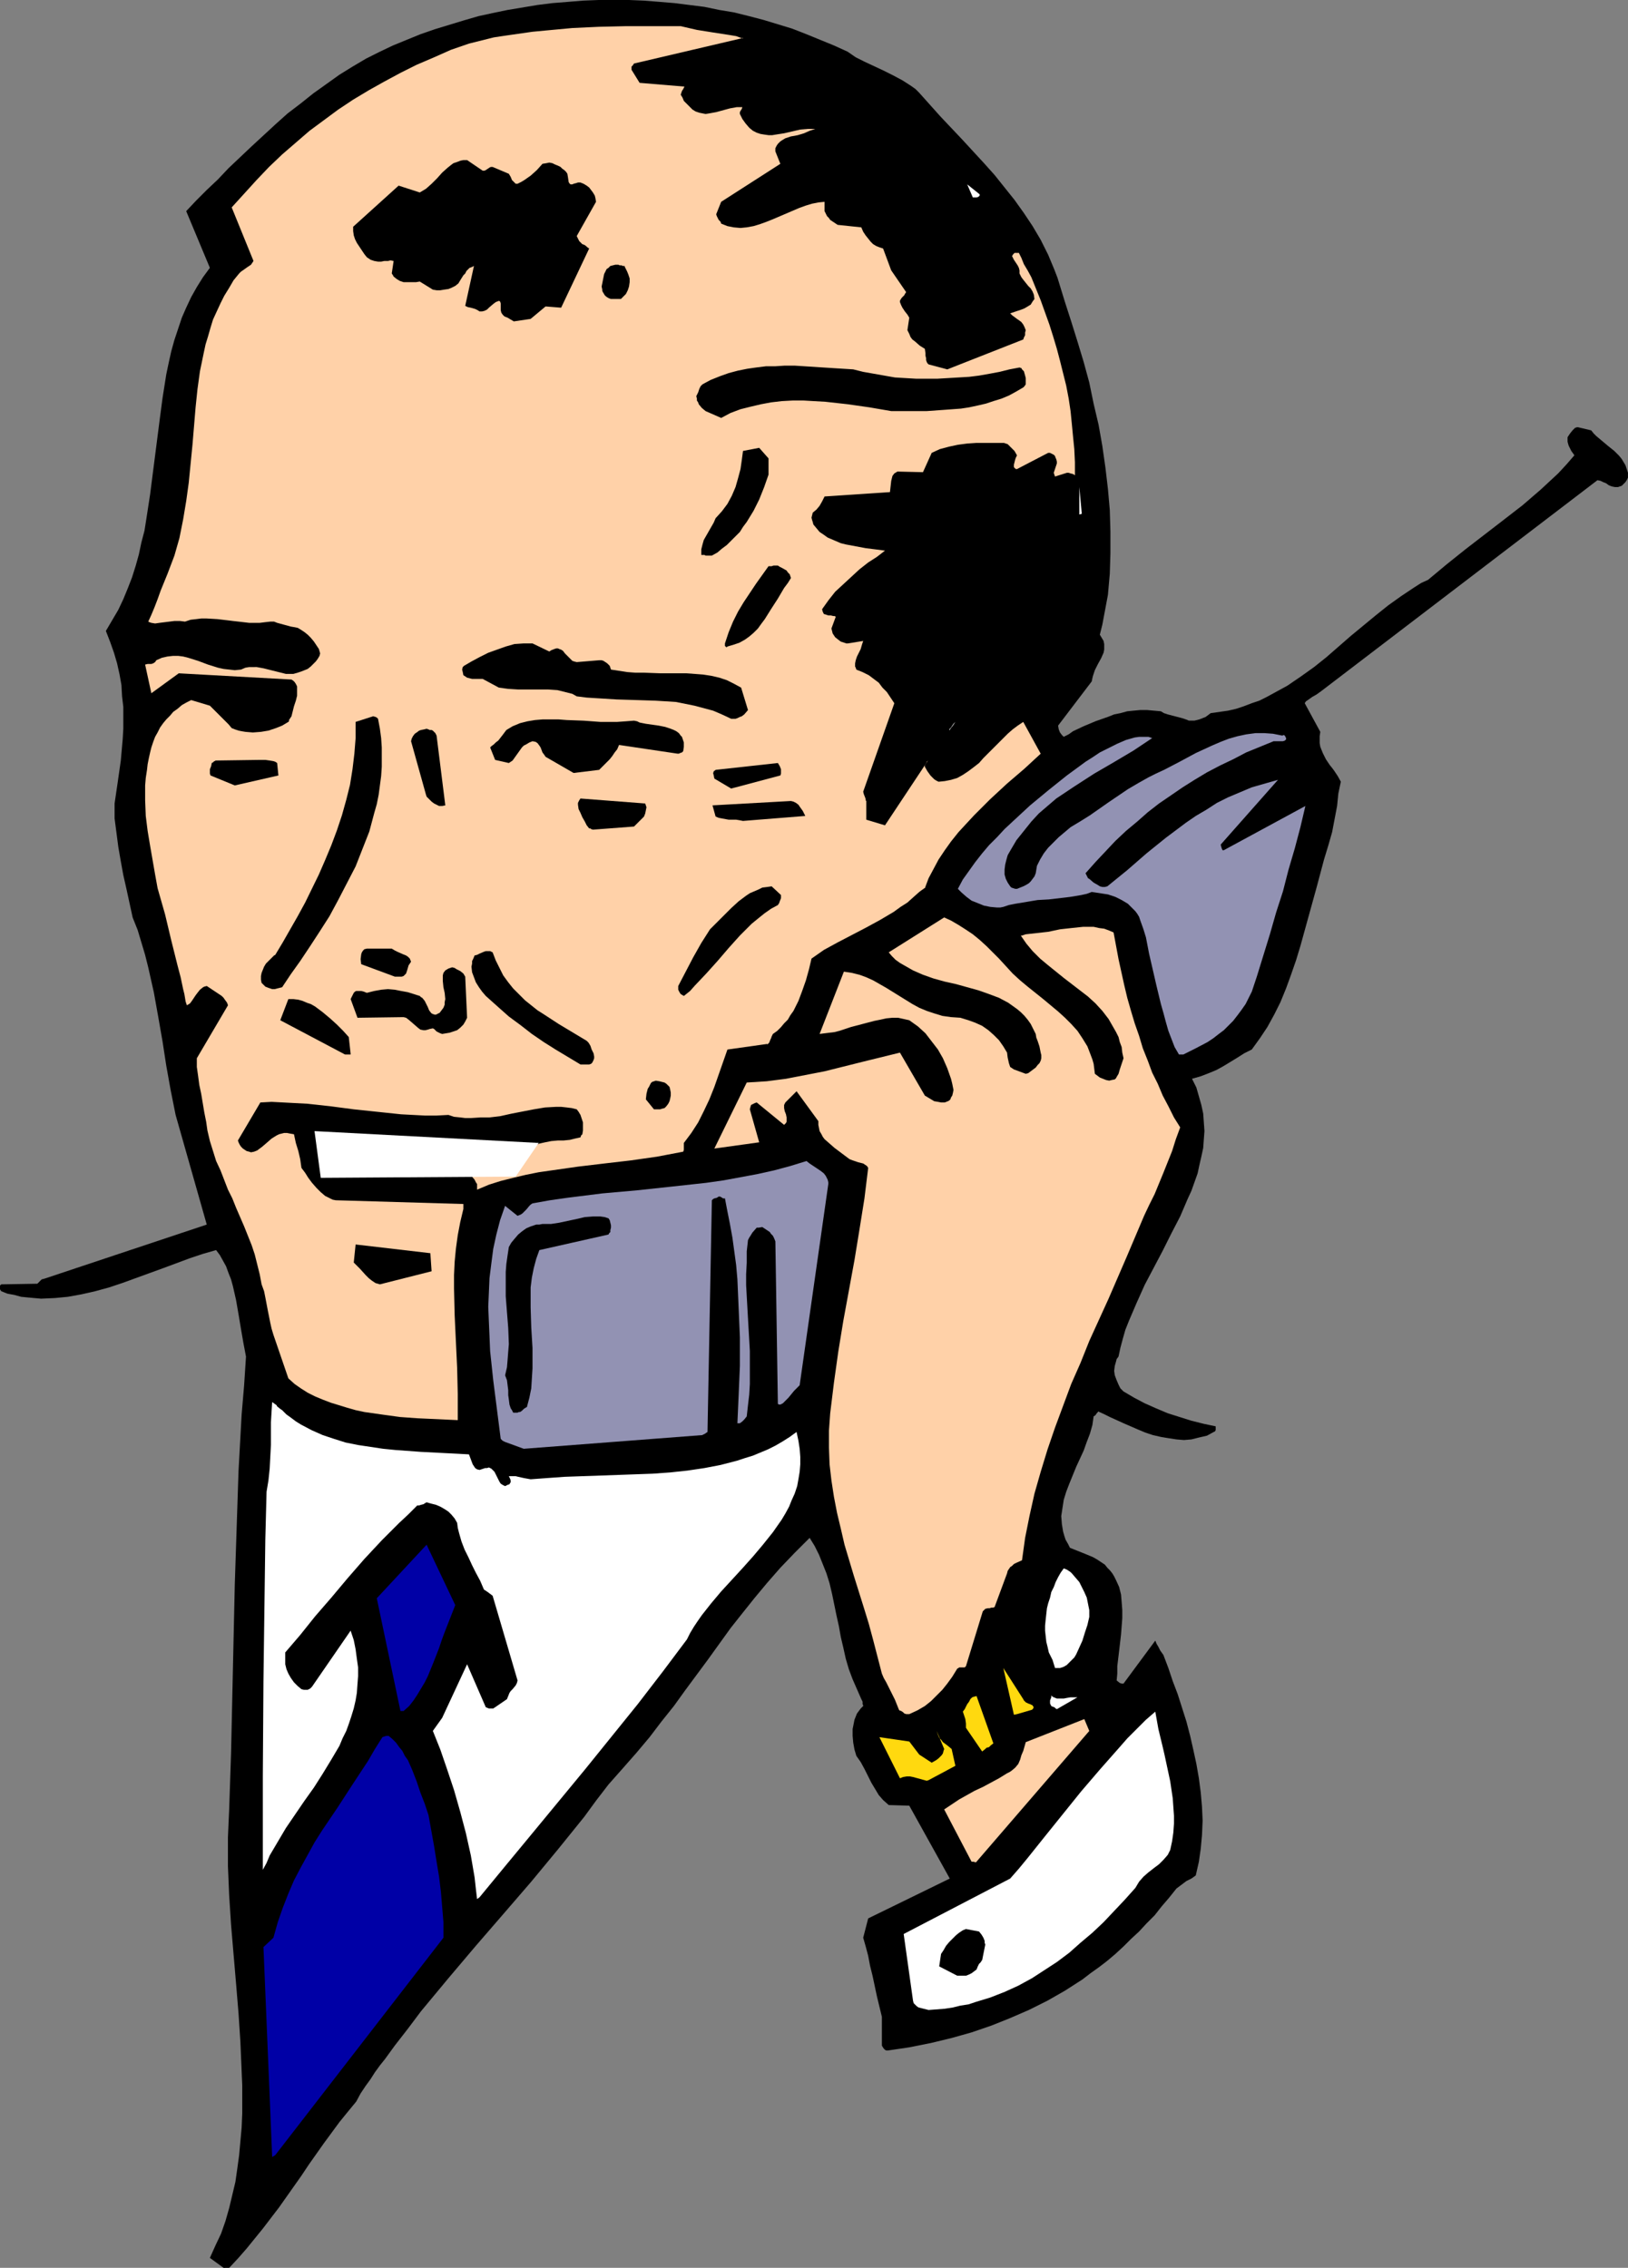
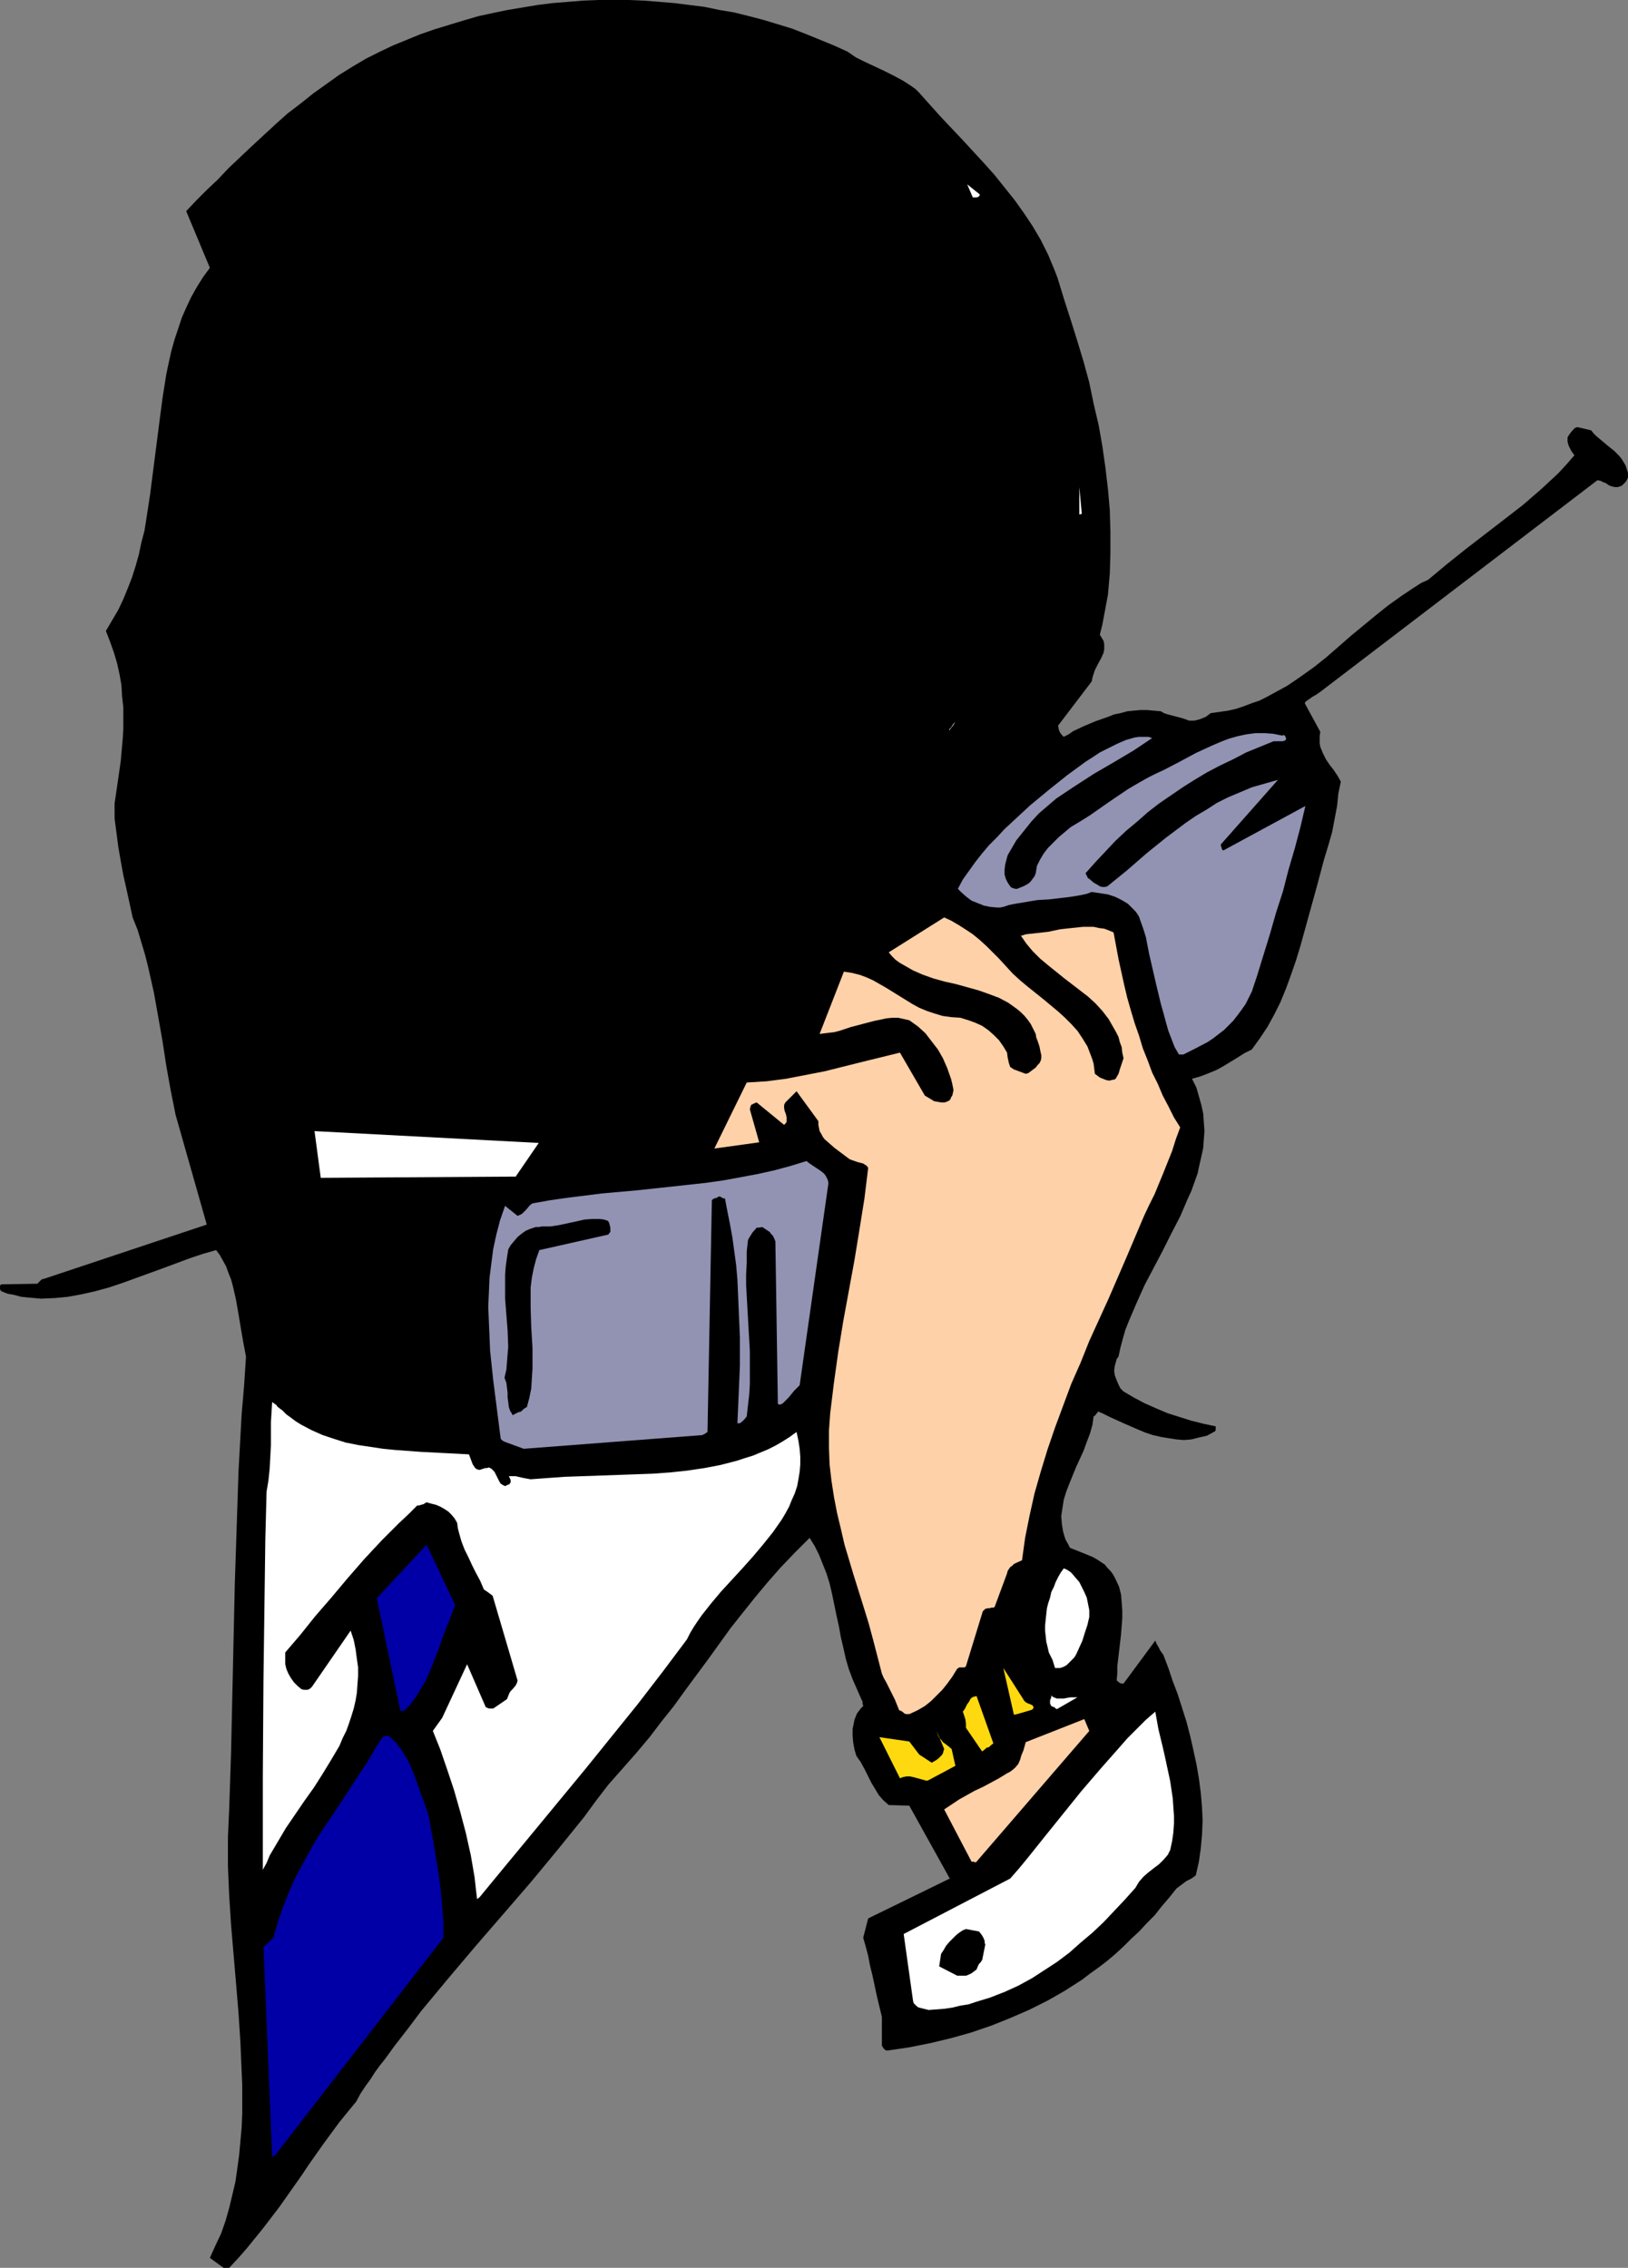
<svg xmlns="http://www.w3.org/2000/svg" xmlns:ns1="http://sodipodi.sourceforge.net/DTD/sodipodi-0.dtd" xmlns:ns2="http://www.inkscape.org/namespaces/inkscape" version="1.0" width="111.742mm" height="155.668mm" id="svg41" ns1:docname="Businessman on Cellular 2.wmf">
  <rect width="100%" height="100%" fill="#808080" stroke="none" />
  <ns1:namedview id="namedview41" pagecolor="#ffffff" bordercolor="#000000" borderopacity="0.25" ns2:showpageshadow="2" ns2:pageopacity="0.0" ns2:pagecheckerboard="0" ns2:deskcolor="#d1d1d1" ns2:document-units="mm" />
  <defs id="defs1">
    <pattern id="WMFhbasepattern" patternUnits="userSpaceOnUse" width="6" height="6" x="0" y="0" />
  </defs>
  <path style="fill:#000000;fill-opacity:1;fill-rule:evenodd;stroke:none" d="m 58.487,588.353 h 0.969 l 2.262,-2.424 2.262,-2.585 2.1,-2.585 2.1,-2.585 4.201,-5.494 3.878,-5.494 1.939,-2.747 1.939,-2.909 3.878,-5.494 4.039,-5.494 2.1,-2.585 2.262,-2.747 1.131,-2.101 1.293,-1.939 1.293,-1.778 1.131,-1.778 1.293,-1.778 1.293,-1.616 1.293,-1.778 1.293,-1.778 3.393,-4.363 3.393,-4.525 7.109,-8.564 7.109,-8.403 7.27,-8.403 7.109,-8.241 6.947,-8.403 3.393,-4.201 3.393,-4.201 3.07,-4.201 3.231,-4.201 3.716,-4.201 3.554,-4.04 3.393,-4.04 3.07,-4.04 3.231,-4.04 2.908,-4.04 5.978,-8.08 5.816,-8.08 3.07,-3.878 3.231,-4.04 3.231,-3.878 3.393,-3.878 3.716,-3.878 3.878,-3.878 1.293,2.101 1.131,2.262 0.969,2.424 0.969,2.424 0.808,2.585 0.646,2.747 1.131,5.494 0.646,2.909 0.485,2.747 0.646,2.747 0.646,2.909 0.808,2.747 0.969,2.585 1.131,2.585 1.131,2.585 0.323,0.646 v 0.646 l 0.162,0.323 v 0.162 l -0.646,0.646 -0.969,1.293 -0.323,0.808 -0.323,0.808 -0.162,0.808 -0.323,1.616 v 1.778 l 0.162,1.778 0.323,1.778 0.485,1.616 1.131,1.616 0.969,1.778 1.777,3.555 0.969,1.616 0.969,1.616 1.131,1.293 1.454,1.293 5.332,0.162 10.502,18.906 -21.165,10.342 -1.293,5.009 0.646,2.262 0.646,2.424 0.485,2.585 0.646,2.585 1.131,5.332 1.293,5.333 v 7.433 l 0.162,0.323 0.323,0.485 0.323,0.323 0.323,0.162 h 0.485 l 5.493,-0.808 5.655,-1.131 5.332,-1.293 5.17,-1.454 5.17,-1.778 4.847,-1.939 4.847,-2.101 4.847,-2.424 4.524,-2.585 2.262,-1.454 2.262,-1.454 2.1,-1.616 2.262,-1.616 2.1,-1.616 2.1,-1.778 2.1,-1.939 1.939,-1.939 2.1,-1.939 1.939,-2.101 2.1,-2.101 1.777,-2.262 1.939,-2.262 1.939,-2.424 1.293,-0.97 1.293,-0.97 1.293,-0.646 1.131,-0.808 0.808,-3.555 0.485,-3.393 0.323,-3.555 0.162,-3.717 -0.162,-3.555 -0.323,-3.717 -0.485,-3.717 -0.646,-3.717 -0.808,-3.717 -0.808,-3.555 -0.969,-3.717 -1.131,-3.555 -1.131,-3.555 -1.293,-3.393 -1.131,-3.393 -1.293,-3.393 -0.808,-1.131 -0.485,-0.97 -0.485,-0.808 -0.323,-0.808 -8.24,11.15 v 0 h -0.485 l -0.485,-0.162 -0.808,-0.646 0.162,-1.778 v -1.939 l 0.485,-4.04 0.485,-4.201 0.323,-4.201 v -2.101 l -0.162,-2.101 -0.162,-1.939 -0.485,-1.939 -0.808,-1.778 -0.485,-0.97 -0.485,-0.808 -0.646,-0.808 -0.646,-0.646 -0.646,-0.808 -0.969,-0.646 -0.969,-0.646 -1.131,-0.646 -1.939,-0.808 -4.039,-1.616 -0.485,-0.97 -0.646,-1.131 -0.323,-0.97 -0.323,-1.131 -0.162,-0.97 -0.162,-0.97 -0.162,-2.101 0.323,-2.101 0.323,-2.101 0.646,-2.101 0.808,-2.101 1.777,-4.363 1.939,-4.201 0.808,-2.262 0.808,-2.101 0.646,-2.262 0.323,-2.262 0.485,-0.323 0.323,-0.485 0.323,-0.323 v -0.162 0 l 1.454,0.646 1.616,0.808 1.777,0.808 1.777,0.808 3.716,1.616 1.939,0.808 1.939,0.646 2.1,0.485 1.939,0.323 2.1,0.323 1.939,0.162 1.939,-0.162 1.939,-0.485 2.1,-0.485 1.777,-0.97 0.323,-0.162 0.162,-0.323 v -0.485 -0.485 l -3.07,-0.646 -3.231,-0.808 -3.07,-0.97 -3.07,-0.97 -3.07,-1.293 -2.908,-1.293 -2.747,-1.454 -2.747,-1.616 -0.808,-0.808 -0.485,-0.97 -0.485,-1.131 -0.485,-1.293 -0.162,-1.131 0.162,-1.293 0.323,-1.131 0.162,-0.646 0.485,-0.646 0.485,-2.262 0.646,-2.424 0.646,-2.262 0.969,-2.424 1.939,-4.525 2.1,-4.686 4.685,-8.888 2.262,-4.525 2.262,-4.363 1.939,-4.525 0.969,-2.101 0.808,-2.262 0.808,-2.262 0.485,-2.262 0.485,-2.101 0.485,-2.262 0.162,-2.262 0.162,-2.101 -0.162,-2.262 -0.162,-2.262 -0.485,-2.262 -0.646,-2.262 -0.646,-2.262 -1.131,-2.262 2.262,-0.646 2.1,-0.808 1.939,-0.808 1.777,-0.97 3.716,-2.262 1.777,-1.131 1.939,-0.97 2.1,-2.909 1.939,-2.909 1.777,-3.232 1.616,-3.232 1.454,-3.555 1.293,-3.555 1.293,-3.717 1.131,-3.717 2.1,-7.595 2.1,-7.595 1.939,-7.272 1.131,-3.717 0.969,-3.393 0.646,-3.393 0.646,-3.393 0.323,-3.232 0.646,-3.07 -0.808,-1.454 -0.969,-1.454 -0.485,-0.646 -0.646,-0.808 -0.969,-1.454 -0.808,-1.616 -0.323,-0.808 -0.323,-0.808 -0.162,-0.97 v -0.808 -0.97 l 0.162,-1.131 -4.039,-7.433 0.323,-0.485 0.485,-0.323 1.131,-0.808 1.131,-0.646 1.131,-0.808 71.735,-54.779 0.808,0.162 0.646,0.323 0.808,0.323 0.646,0.485 0.808,0.323 0.808,0.162 h 0.808 l 0.485,-0.162 0.485,-0.162 0.485,-0.485 0.485,-0.485 0.323,-0.485 0.323,-0.646 v -1.293 l -0.323,-0.97 -0.323,-0.97 -0.485,-0.808 -0.485,-0.808 -0.646,-0.808 -1.293,-1.293 -1.616,-1.293 -3.07,-2.585 -0.646,-0.646 -0.646,-0.808 -3.393,-0.808 h -0.323 l -0.485,0.162 -0.323,0.323 -0.323,0.323 -0.646,0.808 -0.646,0.97 v 0.485 0.646 l 0.162,0.646 0.162,0.485 0.646,1.293 0.808,1.131 -2.1,2.424 -2.1,2.262 -2.262,2.101 -2.262,2.101 -4.685,4.04 -5.009,3.878 -9.856,7.595 -4.847,3.878 -4.847,4.04 -1.777,0.808 -1.777,1.131 -3.393,2.262 -3.393,2.424 -3.231,2.585 -6.463,5.333 -6.301,5.494 -3.231,2.585 -3.393,2.424 -3.554,2.424 -3.554,1.939 -1.777,0.97 -1.939,0.97 -1.939,0.646 -2.1,0.808 -1.939,0.646 -2.1,0.485 -2.262,0.323 -2.262,0.323 -1.293,0.97 -1.616,0.646 -0.646,0.162 -0.646,0.162 h -0.808 -0.646 l -0.808,-0.323 -0.969,-0.323 -3.716,-0.97 -0.969,-0.323 -0.808,-0.485 -1.777,-0.162 -1.777,-0.162 h -1.777 l -1.777,0.162 -1.616,0.162 -1.777,0.485 -1.616,0.323 -1.616,0.646 -3.231,1.131 -3.07,1.293 -2.747,1.293 -1.131,0.808 -1.293,0.646 -0.162,-0.162 -0.323,-0.323 -0.485,-0.646 -0.323,-0.808 -0.162,-0.97 8.725,-11.473 0.162,-0.808 0.162,-0.646 0.485,-1.454 0.808,-1.616 0.808,-1.454 0.646,-1.454 0.162,-0.808 v -0.646 -0.808 l -0.162,-0.808 -0.485,-0.808 -0.485,-0.808 0.646,-2.585 0.485,-2.585 0.485,-2.585 0.485,-2.585 0.485,-5.494 0.162,-5.333 v -5.494 l -0.162,-5.656 -0.485,-5.494 -0.646,-5.494 -0.808,-5.656 -0.969,-5.494 -1.293,-5.494 -1.131,-5.494 -1.454,-5.333 -1.616,-5.333 -1.616,-5.171 -1.616,-5.009 -0.646,-2.101 -0.646,-2.101 -0.646,-2.101 -0.808,-2.101 -1.616,-3.878 -1.939,-3.878 -2.1,-3.555 -2.262,-3.393 -2.423,-3.393 -2.585,-3.232 -2.585,-3.232 -2.747,-3.07 -5.655,-6.14 -5.655,-5.979 -2.747,-3.07 -2.747,-3.07 -0.969,-0.97 -1.131,-0.808 -2.262,-1.454 -2.423,-1.293 -2.585,-1.293 -4.847,-2.262 -2.262,-1.131 -2.1,-1.454 -3.554,-1.616 -3.554,-1.454 L 209.228,8.888 205.512,7.433 201.796,6.302 198.08,5.171 194.364,4.201 190.486,3.232 186.609,2.585 182.731,1.778 178.854,1.293 174.976,0.808 171.098,0.485 167.059,0.162 163.182,0 h -4.039 -3.878 l -4.039,0.162 -3.878,0.323 -4.039,0.323 -3.878,0.485 -3.878,0.646 -3.878,0.646 -3.878,0.808 -3.716,0.808 -3.878,1.131 -3.716,1.131 -3.716,1.131 -3.716,1.293 -3.554,1.454 -3.554,1.454 -3.393,1.616 -3.554,1.778 -3.554,2.101 -3.393,2.101 -3.393,2.424 -3.393,2.424 -3.231,2.585 -3.393,2.585 -3.07,2.747 -6.301,5.817 -5.978,5.656 -2.747,2.909 -2.908,2.747 -2.747,2.747 -2.585,2.747 6.14,14.705 -1.777,2.424 -1.616,2.585 -1.454,2.585 -1.293,2.747 -1.131,2.585 -0.969,2.909 -0.969,2.909 -0.808,2.909 -0.646,2.909 -0.646,3.07 -0.969,6.14 -0.808,6.14 -0.808,6.302 -0.808,6.302 -0.808,6.302 -0.969,6.302 -0.485,3.07 -0.808,3.07 -0.646,3.07 -0.808,2.909 -0.969,3.07 -1.131,2.909 -1.131,2.747 -1.293,2.747 -1.616,2.747 -1.616,2.747 1.131,2.909 0.969,2.747 0.808,2.747 0.646,2.909 0.485,2.747 0.162,2.909 0.323,2.747 v 2.747 2.909 l -0.162,2.747 -0.485,5.494 -0.808,5.656 -0.808,5.494 v 3.878 l 0.485,3.717 0.485,3.717 0.646,3.717 0.646,3.555 0.808,3.555 0.808,3.717 0.808,3.717 1.293,3.232 0.969,3.232 0.969,3.232 0.808,3.232 1.454,6.464 1.131,6.302 1.131,6.464 0.969,6.302 1.131,6.302 1.293,6.464 8.078,28.44 -42.169,14.058 -0.646,0.162 -0.323,0.323 -0.808,0.808 -9.371,0.162 L 0,333.524 v 0.485 0.485 l 0.323,0.485 1.616,0.646 1.777,0.323 1.777,0.485 1.616,0.162 1.777,0.162 1.777,0.162 3.554,-0.162 3.393,-0.323 3.554,-0.646 3.554,-0.808 3.554,-0.97 3.393,-1.131 3.554,-1.293 3.554,-1.293 3.554,-1.293 6.947,-2.585 3.393,-1.131 3.393,-0.97 0.969,1.293 0.808,1.454 0.808,1.454 0.646,1.778 0.646,1.616 0.485,1.778 0.808,3.555 0.646,3.717 0.646,3.878 0.646,3.717 0.646,3.393 -0.485,7.433 -0.646,7.595 -0.808,14.705 -0.485,14.705 -0.485,14.705 -0.646,29.248 -0.323,14.543 -0.485,14.543 -0.162,3.555 -0.162,3.717 v 3.717 3.717 l 0.323,7.595 0.485,7.595 0.646,7.595 0.646,7.595 0.646,7.756 0.485,7.433 0.323,7.595 0.162,3.717 v 3.717 3.555 l -0.162,3.717 -0.323,3.555 -0.323,3.555 -0.485,3.555 -0.485,3.393 -0.808,3.393 -0.808,3.393 -0.969,3.393 -1.131,3.232 -1.454,3.07 -1.454,3.232 3.554,2.585 z" id="path1" />
  <path style="fill:#0000a6;fill-opacity:1;fill-rule:evenodd;stroke:none" d="m 71.412,559.105 43.623,-56.395 v -4.04 l -0.323,-3.878 -0.323,-3.878 -0.485,-4.04 -0.646,-3.878 -0.646,-4.04 -1.454,-8.08 -0.969,-2.909 -1.131,-2.909 -0.969,-2.909 -1.131,-2.909 -1.131,-2.585 -0.808,-1.131 -0.646,-1.293 -0.808,-0.97 -0.808,-1.131 -0.969,-0.97 -0.969,-0.808 h -0.162 -0.485 l -0.485,0.162 -0.485,0.162 -1.939,3.07 -1.777,3.07 -4.039,6.14 -3.878,5.979 -4.039,5.979 -1.939,3.07 -1.777,3.232 -1.777,3.232 -1.777,3.393 -1.454,3.393 -1.454,3.717 -1.293,3.717 -1.131,4.04 -2.585,2.424 2.262,54.456 z" id="path2" />
  <path style="fill:#ffffff;fill-opacity:1;fill-rule:evenodd;stroke:none" d="m 240.895,521.455 2.1,-0.162 2.1,-0.162 2.1,-0.323 1.939,-0.485 2.1,-0.323 1.939,-0.646 3.716,-1.131 3.716,-1.454 3.554,-1.616 3.554,-1.939 3.231,-2.101 3.231,-2.101 3.231,-2.424 2.908,-2.585 3.07,-2.585 2.908,-2.747 2.747,-2.909 2.747,-2.909 2.747,-3.07 0.485,-0.808 0.485,-0.808 1.131,-1.293 1.293,-1.131 1.454,-1.131 1.293,-0.97 1.131,-1.131 1.131,-1.293 0.323,-0.646 0.323,-0.646 0.485,-2.262 0.323,-2.262 0.162,-2.262 v -2.101 l -0.162,-2.262 -0.162,-2.262 -0.646,-4.363 -0.969,-4.525 -0.485,-2.262 -0.485,-2.101 -1.131,-4.686 -0.808,-4.525 -2.423,2.101 -2.423,2.424 -2.423,2.424 -2.262,2.585 -4.847,5.494 -4.847,5.656 -4.685,5.817 -4.685,5.817 -4.524,5.656 -2.262,2.747 -2.262,2.585 -27.628,14.382 2.423,17.29 0.162,0.646 0.323,0.323 0.485,0.485 0.485,0.323 1.293,0.323 z" id="path3" />
  <path style="fill:#000000;fill-opacity:1;fill-rule:evenodd;stroke:none" d="m 248.327,512.567 h 0.646 0.808 0.808 l 0.808,-0.323 0.646,-0.323 0.646,-0.485 0.646,-0.485 0.323,-0.808 0.323,-0.646 0.485,-0.485 0.162,-0.323 0.162,-0.162 v 0 l 0.808,-4.04 -0.162,-0.485 v -0.485 l -0.323,-0.808 -0.485,-0.808 -0.646,-0.808 -3.393,-0.646 -0.808,0.323 -0.969,0.646 -0.808,0.646 -0.969,0.97 -0.808,0.808 -0.808,0.97 -0.646,1.131 -0.646,0.97 -0.485,3.232 z" id="path4" />
  <path style="fill:#ffffff;fill-opacity:1;fill-rule:evenodd;stroke:none" d="m 124.406,492.207 6.786,-8.241 6.947,-8.403 13.733,-16.644 6.786,-8.403 6.786,-8.403 6.463,-8.403 6.301,-8.403 0.808,-1.616 0.969,-1.616 0.969,-1.454 1.131,-1.616 2.423,-3.07 2.585,-3.07 5.493,-5.979 2.747,-3.07 2.585,-3.07 2.585,-3.232 1.131,-1.616 1.131,-1.616 0.969,-1.616 0.969,-1.778 0.646,-1.616 0.808,-1.778 0.646,-1.939 0.323,-1.778 0.323,-1.939 0.162,-1.939 v -1.939 l -0.162,-2.101 -0.323,-2.101 -0.485,-2.262 -1.777,1.293 -1.777,1.131 -1.939,1.131 -1.939,0.97 -1.939,0.808 -1.939,0.808 -2.1,0.646 -1.939,0.646 -4.362,1.131 -4.201,0.808 -4.362,0.646 -4.524,0.485 -4.524,0.323 -4.524,0.162 -9.048,0.323 -9.209,0.323 -4.524,0.323 -4.362,0.323 -1.777,-0.323 -1.454,-0.323 -0.646,-0.162 h -0.646 -0.646 -0.485 l 0.162,0.323 0.162,0.323 0.162,0.485 v 0.485 l -0.162,0.162 -0.162,0.323 -0.485,0.162 -0.646,0.323 -0.646,-0.323 -0.485,-0.323 -0.323,-0.485 -0.323,-0.646 -0.646,-1.293 -0.323,-0.646 -0.485,-0.485 -0.323,-0.323 -0.323,-0.162 -0.323,-0.162 -0.485,0.162 h -0.485 l -0.485,0.162 -0.969,0.323 -0.646,-0.162 -0.485,-0.323 -0.323,-0.485 -0.323,-0.485 -0.485,-1.293 -0.485,-1.293 -2.908,-0.162 -3.231,-0.162 -6.301,-0.323 -6.624,-0.485 -3.231,-0.323 -3.231,-0.485 -3.231,-0.485 -3.231,-0.646 -3.07,-0.97 -2.908,-0.97 -2.908,-1.293 -2.747,-1.454 -1.293,-0.808 -1.293,-0.97 -1.131,-0.808 -1.131,-1.131 -0.485,-0.323 -0.808,-0.646 -0.162,-0.323 -1.131,-0.808 -0.162,2.585 -0.162,2.747 v 2.747 3.07 l -0.162,3.07 -0.162,3.07 -0.323,3.07 -0.485,2.909 -0.323,12.443 -0.162,12.281 -0.323,24.562 -0.162,24.4 v 12.281 12.119 l 0.969,-1.778 0.808,-1.939 2.1,-3.555 2.1,-3.555 2.423,-3.555 2.423,-3.555 2.423,-3.393 2.262,-3.555 2.262,-3.717 2.1,-3.555 0.808,-1.939 0.969,-1.939 0.646,-1.778 0.646,-1.939 0.646,-2.101 0.485,-2.101 0.323,-1.939 0.162,-2.262 0.162,-2.101 v -2.262 l -0.323,-2.262 -0.323,-2.424 -0.485,-2.424 -0.808,-2.424 -10.017,14.543 -0.162,0.162 -0.323,0.323 -0.646,0.323 H 78.844 l -0.646,-0.162 -0.969,-0.808 -0.969,-0.97 -0.808,-1.131 -0.646,-1.131 -0.485,-1.131 -0.323,-1.293 v -1.616 -1.454 l 1.939,-2.262 1.939,-2.262 3.878,-4.848 4.201,-4.848 4.201,-5.009 4.362,-5.009 4.524,-4.848 4.524,-4.525 2.423,-2.262 2.262,-2.262 h 0.485 l 0.485,-0.162 0.646,-0.162 0.485,-0.323 0.323,-0.162 1.131,0.323 1.293,0.323 1.131,0.485 1.131,0.646 0.969,0.646 0.808,0.808 0.808,0.97 0.646,1.131 0.162,1.293 0.323,1.293 0.646,2.262 0.808,2.101 0.969,1.939 0.969,2.101 0.969,1.939 1.131,2.101 0.969,2.262 0.485,0.323 0.485,0.323 0.646,0.485 0.646,0.485 6.463,21.976 -0.162,0.646 -0.323,0.646 -0.808,0.97 -0.485,0.485 -0.323,0.485 -0.323,0.808 -0.323,0.808 -3.07,2.101 -0.485,0.323 h -0.485 -0.646 l -0.808,-0.323 -4.847,-11.15 -6.463,13.897 -2.423,3.393 1.939,4.848 1.777,5.171 1.777,5.332 1.616,5.656 1.454,5.494 1.293,5.817 0.969,5.656 0.323,2.909 0.323,2.747 z" id="path5" />
  <path style="fill:#ffd1a8;fill-opacity:1;fill-rule:evenodd;stroke:none" d="m 253.174,483.157 29.405,-34.096 -1.293,-3.07 -15.187,5.979 -0.646,2.262 -0.485,1.131 -0.323,1.131 -0.485,1.131 -0.808,0.97 -0.969,0.808 -0.485,0.323 -0.646,0.323 -2.1,1.293 -2.1,1.131 -2.1,1.131 -2.1,0.97 -4.039,2.262 -1.939,1.293 -1.939,1.293 7.109,13.574 h 0.485 z" id="path6" />
  <path style="fill:#ffd90f;fill-opacity:1;fill-rule:evenodd;stroke:none" d="m 240.895,461.827 6.947,-3.717 -0.969,-4.363 -0.969,-0.808 -1.293,-0.97 -0.485,-0.646 -0.485,-0.485 -0.323,-0.808 -0.323,-0.97 1.939,4.686 -0.162,0.485 -0.162,0.646 -0.323,0.485 -0.485,0.485 -0.323,0.323 -0.646,0.485 -1.131,0.646 -3.231,-2.101 -2.585,-3.393 -7.755,-1.131 5.332,10.665 0.808,-0.323 0.969,-0.162 h 0.808 l 0.808,0.162 1.777,0.485 1.777,0.485 z" id="path7" />
  <path style="fill:#ffd90f;fill-opacity:1;fill-rule:evenodd;stroke:none" d="m 255.597,453.748 0.323,-0.323 0.646,-0.162 0.485,-0.485 0.646,-0.485 -4.362,-12.281 -0.646,0.162 -0.485,0.162 -0.485,0.485 -0.323,0.646 -0.485,0.646 -0.323,0.646 -0.323,0.646 -0.485,0.646 0.323,0.97 0.323,0.97 0.162,1.131 v 1.131 l 4.201,6.14 z" id="path8" />
  <path style="fill:#ffd1a8;fill-opacity:1;fill-rule:evenodd;stroke:none" d="m 235.886,444.699 2.1,-0.97 1.939,-1.131 1.616,-1.293 1.454,-1.454 1.454,-1.454 1.293,-1.616 1.293,-1.778 1.293,-2.101 0.323,-0.162 0.162,-0.162 h 0.485 0.646 0.323 l 0.323,-0.323 4.362,-14.22 v 0 l 0.323,-0.323 0.323,-0.323 0.646,-0.162 h 0.485 l 0.485,-0.162 h 0.485 l 0.323,-0.162 3.231,-8.726 0.162,-0.646 0.323,-0.485 0.323,-0.485 0.485,-0.323 0.485,-0.485 0.646,-0.323 1.454,-0.646 0.808,-5.817 1.131,-5.656 1.293,-5.817 1.616,-5.656 1.777,-5.817 1.939,-5.656 2.1,-5.656 2.1,-5.656 2.423,-5.494 2.262,-5.656 5.009,-10.988 4.685,-10.827 2.262,-5.333 2.262,-5.333 1.293,-2.747 1.454,-2.909 2.262,-5.494 2.262,-5.656 0.969,-3.07 1.131,-3.07 -1.616,-2.585 -1.454,-2.909 -1.454,-2.747 -1.293,-3.07 -1.454,-2.909 -1.131,-3.07 -1.293,-3.232 -0.969,-3.232 -1.131,-3.232 -0.969,-3.232 -0.969,-3.393 -0.808,-3.393 -1.454,-6.625 -1.293,-6.948 -1.131,-0.485 -1.293,-0.485 -1.293,-0.162 -1.454,-0.323 h -1.293 -1.454 l -3.07,0.323 -2.908,0.323 -3.07,0.646 -2.908,0.323 -2.908,0.323 -0.969,0.323 h -0.323 v 0 l 1.454,2.101 1.616,1.939 1.939,1.939 1.939,1.616 4.201,3.393 4.201,3.232 2.1,1.616 1.939,1.778 1.777,1.939 1.616,2.101 0.646,1.131 0.646,1.131 0.646,1.131 0.646,1.293 0.323,1.293 0.485,1.293 0.162,1.454 0.323,1.454 -0.485,1.454 -0.485,1.454 -0.323,1.131 -0.485,0.808 -0.162,0.323 -0.323,0.323 -0.808,0.162 -0.646,0.162 -0.808,-0.162 -0.808,-0.323 -0.808,-0.323 -0.646,-0.485 -0.646,-0.485 -0.162,-1.293 -0.162,-1.293 -0.323,-1.131 -0.485,-1.293 -0.808,-2.101 -1.293,-2.101 -1.293,-1.939 -1.616,-1.778 -1.616,-1.616 -1.777,-1.616 -3.878,-3.232 -4.039,-3.232 -1.939,-1.616 -1.939,-1.778 -1.777,-1.939 -1.777,-1.939 -1.616,-1.616 -1.616,-1.616 -1.777,-1.616 -1.777,-1.454 -1.939,-1.293 -1.777,-1.131 -1.939,-1.131 -1.777,-0.808 -14.379,9.049 0.808,0.97 0.969,0.97 1.131,0.808 1.131,0.646 1.131,0.646 1.131,0.646 2.585,1.131 2.747,0.97 2.908,0.808 2.908,0.646 2.908,0.808 2.908,0.808 2.747,0.97 2.585,0.97 2.423,1.293 1.131,0.808 1.131,0.808 0.969,0.808 0.969,0.97 0.808,0.97 0.808,1.131 0.646,1.293 0.646,1.293 0.162,0.97 0.323,0.808 0.485,1.454 0.323,1.616 0.162,0.646 v 0.808 l -0.162,0.646 -0.323,0.646 -0.485,0.485 -0.485,0.646 -0.646,0.485 -0.646,0.485 -0.646,0.485 -0.646,0.162 -3.07,-1.131 -0.485,-0.323 -0.485,-0.323 -0.162,-0.485 -0.162,-0.485 -0.323,-1.454 -0.162,-1.293 -0.969,-1.616 -1.131,-1.616 -1.293,-1.293 -1.454,-1.293 -1.616,-1.131 -1.777,-0.808 -1.777,-0.646 -2.1,-0.646 -2.423,-0.162 -2.262,-0.323 -2.1,-0.646 -1.939,-0.646 -1.939,-0.808 -1.777,-0.97 -3.393,-2.101 -3.393,-2.101 -3.393,-1.939 -1.777,-0.808 -1.777,-0.646 -1.939,-0.485 -2.1,-0.323 -6.301,16.159 1.293,-0.162 1.293,-0.162 1.293,-0.162 1.293,-0.323 1.454,-0.485 1.454,-0.485 3.07,-0.808 3.07,-0.808 1.616,-0.323 1.454,-0.323 1.616,-0.162 h 1.454 l 1.454,0.323 1.454,0.323 2.262,1.616 1.939,1.778 1.616,2.101 1.616,2.101 1.293,2.262 1.131,2.585 0.969,2.747 0.323,1.293 0.323,1.616 -0.162,0.808 -0.162,0.646 -0.323,0.485 -0.162,0.485 -0.323,0.323 -0.323,0.162 -0.808,0.323 h -0.969 l -0.808,-0.162 -0.969,-0.162 -0.808,-0.485 -0.808,-0.485 -0.808,-0.485 -6.463,-11.15 -9.856,2.424 -9.694,2.424 -5.009,0.97 -5.009,0.97 -5.009,0.646 -2.585,0.162 -2.585,0.162 -8.401,17.129 11.633,-1.616 -2.423,-8.564 0.162,-0.646 0.162,-0.485 0.646,-0.323 0.323,-0.162 0.485,-0.162 7.109,5.817 0.323,-0.323 0.162,-0.162 0.162,-0.323 v -0.485 -0.646 l -0.162,-0.808 -0.323,-0.808 -0.162,-0.808 v -0.808 l 0.162,-0.323 0.162,-0.323 2.908,-2.909 5.655,7.756 v 0.97 l 0.162,0.808 0.162,0.808 0.485,0.808 0.323,0.646 0.485,0.646 1.293,1.131 1.293,1.131 1.293,0.97 1.293,0.97 1.293,0.97 0.808,0.323 1.454,0.485 0.646,0.162 0.646,0.162 0.485,0.323 0.485,0.323 0.323,0.485 -0.969,7.918 -1.293,8.08 -1.293,7.918 -2.908,15.836 -1.293,7.918 -1.131,8.08 -0.969,7.918 -0.162,2.262 -0.162,2.262 v 4.363 l 0.162,4.363 0.485,4.201 0.646,4.201 0.808,4.201 0.969,4.04 0.969,4.201 2.423,8.08 2.585,8.241 1.293,4.201 1.131,4.201 1.131,4.363 1.131,4.363 0.485,1.131 0.646,1.131 1.131,2.262 1.131,2.262 0.969,2.424 0.162,0.323 0.485,0.162 0.485,0.323 0.323,0.323 0.485,0.162 z" id="path9" />
  <path style="fill:#ffd90f;fill-opacity:1;fill-rule:evenodd;stroke:none" d="m 263.837,444.699 3.878,-1.131 0.323,-0.323 v -0.162 l 0.162,-0.162 -0.162,-0.162 -0.162,-0.323 -0.646,-0.323 -0.485,-0.162 -0.646,-0.323 -0.485,-0.485 -0.162,-0.323 -5.17,-8.08 2.747,12.119 z" id="path10" />
  <path style="fill:#0000a6;fill-opacity:1;fill-rule:evenodd;stroke:none" d="m 104.695,443.891 1.454,-1.293 1.131,-1.454 0.969,-1.454 0.969,-1.616 0.969,-1.616 0.808,-1.616 1.454,-3.555 1.454,-3.717 0.646,-1.939 0.646,-1.778 1.454,-3.717 1.454,-3.717 -7.432,-15.674 -12.925,13.897 6.14,29.248 z" id="path11" />
  <path style="fill:#ffffff;fill-opacity:1;fill-rule:evenodd;stroke:none" d="m 274.177,443.406 5.332,-3.07 h -0.969 -0.808 l -0.969,0.162 -0.808,0.162 h -0.969 -0.808 l -0.808,-0.323 -0.323,-0.162 -0.323,-0.323 v 0.323 0.162 l -0.323,0.808 v 0.808 l 0.162,0.323 0.162,0.323 0.323,0.162 0.485,0.162 0.323,0.323 z" id="path12" />
  <path style="fill:#ffffff;fill-opacity:1;fill-rule:evenodd;stroke:none" d="m 274.177,432.741 h 0.808 l 0.969,-0.323 0.808,-0.485 0.646,-0.646 0.646,-0.646 0.646,-0.646 0.485,-0.808 0.808,-1.778 0.808,-1.778 0.646,-2.101 0.646,-1.939 0.485,-2.101 v -1.778 l -0.323,-1.616 -0.323,-1.616 -0.646,-1.454 -0.646,-1.293 -0.646,-1.293 -0.969,-1.131 -0.969,-1.131 -0.323,-0.323 -0.485,-0.323 -0.485,-0.323 -0.808,-0.323 -0.808,1.131 -0.646,1.131 -0.646,1.293 -0.485,1.293 -0.646,1.293 -0.323,1.454 -0.485,1.454 -0.323,1.293 -0.162,1.454 -0.162,1.454 -0.162,1.616 v 1.293 l 0.162,1.454 0.162,1.454 0.323,1.293 0.323,1.454 0.485,0.97 0.485,0.97 0.646,2.101 z" id="path13" />
  <path style="fill:#9292b3;fill-opacity:1;fill-rule:evenodd;stroke:none" d="m 135.877,375.861 46.369,-3.555 0.162,-0.162 h 0.162 l 0.162,-0.162 v 0 h 0.162 l 0.162,-0.162 0.485,-0.323 1.131,-60.112 0.323,-0.323 0.323,-0.162 0.646,-0.162 0.485,-0.323 h 0.162 0.162 l 0.323,0.162 0.485,0.323 h 0.485 l 0.646,3.393 0.646,3.232 0.646,3.555 0.485,3.555 0.485,3.555 0.323,3.717 0.162,3.717 0.162,3.717 0.323,7.595 v 7.433 l -0.323,7.595 -0.323,7.272 h 0.485 0.162 l 0.646,-0.485 0.485,-0.485 0.646,-0.808 0.323,-2.909 0.323,-2.747 0.162,-2.747 v -2.909 -5.656 l -0.323,-5.656 -0.323,-5.656 -0.323,-5.817 v -2.747 l 0.162,-3.07 v -2.909 l 0.323,-2.909 0.323,-0.646 0.323,-0.485 0.485,-0.808 1.131,-1.293 h 0.162 0.323 l 0.969,-0.162 0.969,0.646 0.969,0.646 0.323,0.485 0.485,0.485 0.323,0.646 0.323,0.808 v 0 l 0.646,42.175 0.323,0.162 h 0.323 l 0.323,-0.162 0.323,-0.162 0.646,-0.646 0.808,-0.808 1.454,-1.778 0.808,-0.808 0.646,-0.646 7.432,-52.194 v -0.485 l -0.162,-0.646 -0.485,-0.97 -0.485,-0.646 -0.808,-0.646 -0.969,-0.646 -0.969,-0.646 -0.969,-0.646 -0.808,-0.646 -4.201,1.293 -4.201,1.131 -4.362,0.97 -4.362,0.808 -4.362,0.808 -4.524,0.646 -8.886,0.97 -9.048,0.97 -9.048,0.808 -9.048,1.131 -4.524,0.646 -4.524,0.808 -0.485,0.323 -0.323,0.323 -0.808,0.97 -0.485,0.485 -0.485,0.485 -0.485,0.323 -0.808,0.323 -3.231,-2.585 -1.293,3.717 -0.969,3.717 -0.808,3.717 -0.485,3.717 -0.485,3.878 -0.162,3.717 -0.162,3.717 0.162,3.878 0.162,3.717 0.162,3.878 0.808,7.595 0.969,7.595 0.969,7.595 0.485,0.485 0.323,0.162 0.323,0.162 z" id="path14" />
-   <path style="fill:#ffd1a8;fill-opacity:1;fill-rule:evenodd;stroke:none" d="m 108.249,367.943 10.502,0.485 v -3.393 -3.393 l -0.162,-6.787 -0.323,-6.787 -0.323,-6.948 -0.162,-6.787 v -3.555 l 0.162,-3.393 0.323,-3.393 0.485,-3.555 0.646,-3.393 0.808,-3.393 v -1.293 l -33.121,-0.97 -0.808,-0.162 -0.646,-0.323 -0.646,-0.323 -0.646,-0.323 -1.131,-0.97 -1.131,-1.131 -1.131,-1.293 -0.969,-1.293 -0.808,-1.293 -0.485,-0.646 -0.485,-0.646 -0.323,-2.262 -0.485,-2.101 -0.646,-2.101 -0.485,-2.262 -0.969,-0.162 -0.808,-0.162 h -0.808 l -0.646,0.162 -0.646,0.162 -0.646,0.323 -1.293,0.808 -1.293,1.131 -1.131,0.97 -1.293,0.97 -0.808,0.323 -0.808,0.162 -0.485,-0.162 -0.646,-0.162 -0.485,-0.323 -0.485,-0.323 -0.485,-0.485 -0.323,-0.485 -0.323,-0.646 -0.162,-0.485 5.816,-9.857 2.908,-0.162 3.07,0.162 3.07,0.162 3.07,0.162 5.978,0.646 6.14,0.808 6.14,0.646 6.14,0.646 3.07,0.162 3.07,0.162 h 3.07 l 3.07,-0.162 1.454,0.485 1.616,0.162 1.293,0.162 h 1.454 l 2.585,-0.162 h 1.131 1.131 l 2.747,-0.323 2.908,-0.646 5.816,-1.131 2.908,-0.485 2.908,-0.162 h 1.293 l 1.454,0.162 1.293,0.162 1.293,0.323 0.485,0.646 0.485,0.808 0.323,0.97 0.323,0.97 v 1.131 0.97 l -0.162,0.97 -0.323,0.323 -0.162,0.485 -1.454,0.323 -1.293,0.323 -1.616,0.162 h -1.454 l -1.777,0.162 -1.616,0.323 -1.454,0.323 -1.777,0.808 -3.393,0.323 -3.393,0.323 -3.393,0.162 h -3.393 -6.786 l -6.786,-0.485 -6.786,-0.485 -13.41,-1.293 -6.786,-0.485 v 0.97 l 0.162,0.97 0.323,0.97 0.323,1.131 0.646,0.97 0.646,0.808 0.808,0.646 0.808,0.485 32.636,1.454 0.485,0.162 0.485,0.162 0.969,0.808 0.808,0.97 0.323,0.646 0.323,0.485 v 0.485 0.485 0.485 l 3.07,-1.293 3.07,-0.97 3.231,-0.808 3.393,-0.808 3.231,-0.646 3.393,-0.485 6.786,-0.97 6.786,-0.808 6.947,-0.808 6.786,-0.97 3.393,-0.646 3.393,-0.646 0.162,-0.485 v -1.131 -0.646 l 1.939,-2.585 1.777,-2.747 1.454,-2.909 1.454,-3.07 1.293,-3.232 1.131,-3.232 2.262,-6.464 10.34,-1.454 v 0.162 l 0.323,-0.323 0.162,-0.162 0.323,-0.808 0.162,-0.323 0.162,-0.485 0.323,-0.646 1.131,-0.808 0.969,-0.97 0.808,-0.97 0.969,-0.97 0.646,-1.131 0.808,-1.131 1.293,-2.585 0.969,-2.585 0.969,-2.747 0.808,-2.909 0.646,-2.747 1.616,-1.131 1.616,-1.131 3.554,-1.939 3.716,-1.939 3.716,-1.939 3.554,-1.939 3.554,-2.101 1.777,-1.293 1.777,-1.131 1.616,-1.454 1.454,-1.293 0.646,-0.485 0.485,-0.323 0.162,-0.162 h 0.162 l 0.969,-2.585 1.293,-2.424 1.293,-2.424 1.616,-2.424 1.616,-2.262 1.939,-2.424 1.939,-2.101 2.1,-2.262 4.201,-4.201 4.362,-4.04 4.524,-3.878 4.201,-3.878 -4.524,-8.241 -1.454,0.97 -1.293,0.97 -1.293,1.131 -1.293,1.293 -2.423,2.424 -2.585,2.585 -1.131,1.293 -1.454,1.131 -1.293,0.97 -1.454,0.97 -1.454,0.808 -1.616,0.485 -1.616,0.323 -1.616,0.162 -0.646,-0.323 -0.485,-0.323 -0.969,-0.97 -0.808,-1.131 -0.646,-1.131 v -0.485 l 0.323,-0.323 0.162,-0.485 0.323,-0.323 -11.148,16.805 -4.847,-1.454 v -4.848 l -0.162,-0.162 v -0.323 l -0.162,-0.485 -0.323,-0.808 -0.162,-0.646 8.078,-22.946 -0.969,-1.454 -0.969,-1.454 -1.131,-1.131 -0.969,-1.293 -1.293,-0.97 -1.293,-0.97 -1.616,-0.808 -1.616,-0.646 -0.162,-0.485 -0.162,-0.323 v -0.808 l 0.162,-0.808 0.323,-0.97 0.485,-0.97 0.485,-0.97 0.323,-1.131 0.323,-0.97 -4.039,0.646 h -0.323 l -0.485,-0.162 -0.485,-0.162 -0.485,-0.162 -0.646,-0.485 -0.808,-0.646 -0.323,-0.485 -0.323,-0.485 -0.162,-0.646 -0.162,-0.646 1.131,-3.07 -0.323,-0.162 h -0.323 l -0.646,-0.162 h -0.646 l -0.485,-0.162 -0.485,-0.162 h -0.162 l -0.162,-0.323 -0.162,-0.323 -0.162,-0.646 1.616,-2.262 1.777,-2.262 2.1,-1.939 2.1,-1.939 2.1,-1.939 2.262,-1.778 2.262,-1.454 2.1,-1.616 -2.423,-0.323 -2.585,-0.323 -2.585,-0.485 -2.585,-0.485 -1.293,-0.323 -1.131,-0.485 -1.131,-0.485 -1.131,-0.485 -1.131,-0.808 -0.969,-0.646 -0.808,-0.97 -0.808,-0.97 -0.162,-0.646 -0.162,-0.485 -0.162,-0.646 0.162,-0.646 0.162,-0.646 0.969,-0.808 0.808,-0.97 0.646,-1.131 0.323,-0.646 0.323,-0.646 16.964,-1.131 0.323,-2.909 0.162,-0.646 0.162,-0.646 0.485,-0.646 0.808,-0.485 6.624,0.162 2.262,-5.009 2.1,-0.97 2.423,-0.646 2.262,-0.485 2.423,-0.323 2.423,-0.162 h 2.423 4.685 l 0.485,0.162 0.485,0.162 0.808,0.808 0.969,0.97 0.646,1.131 -0.323,0.646 -0.162,0.485 -0.162,0.646 -0.162,0.646 v 0.323 0.323 l 0.323,0.323 0.162,0.162 h 0.323 l 8.078,-4.201 h 0.485 l 0.323,0.162 0.323,0.162 0.323,0.162 0.323,0.323 0.162,0.485 0.162,0.323 0.162,0.646 v 0.485 l -0.323,0.97 -0.162,0.485 -0.162,0.485 -0.162,0.485 0.162,0.485 0.162,0.485 3.07,-0.97 h 0.485 l 0.485,0.162 0.646,0.162 0.485,0.323 v -3.393 l -0.162,-3.393 -0.323,-3.232 -0.323,-3.393 -0.323,-3.232 -0.485,-3.232 -0.646,-3.393 -0.808,-3.232 -0.808,-3.232 -0.808,-3.07 -0.969,-3.232 -0.969,-3.07 -2.262,-6.302 -2.423,-5.979 -0.969,-1.778 -0.969,-1.616 -0.646,-1.616 -0.646,-1.293 h -0.646 -0.485 l -0.323,0.323 -0.323,0.485 0.485,0.97 0.646,0.97 0.323,0.485 0.323,0.646 0.162,0.646 v 0.808 l 0.485,0.97 0.485,0.646 0.646,0.808 0.646,0.808 0.646,0.646 0.485,0.808 0.323,0.808 0.162,1.131 -0.485,0.646 -0.485,0.808 -0.808,0.485 -0.808,0.485 -0.808,0.323 -0.969,0.323 -1.939,0.646 0.485,0.485 0.646,0.485 0.646,0.485 0.485,0.323 0.646,0.485 0.485,0.646 0.323,0.646 0.323,0.808 -0.162,0.646 v 0.646 l -0.323,0.646 -0.162,0.485 -19.711,7.756 -4.847,-1.293 -0.323,-0.323 -0.162,-0.323 -0.162,-0.485 v -0.485 l -0.162,-0.646 v -0.646 l -0.162,-1.131 -1.293,-0.808 -1.293,-1.131 -0.646,-0.485 -0.485,-0.646 -0.323,-0.808 -0.485,-0.97 0.485,-3.232 -0.485,-0.808 -0.646,-0.808 -0.646,-0.97 -0.323,-0.646 -0.323,-0.808 V 78.049 l 0.162,-0.323 0.323,-0.485 0.646,-0.646 0.162,-0.323 0.323,-0.485 -3.878,-5.656 -2.1,-5.656 -0.969,-0.323 -0.808,-0.323 -0.808,-0.485 -0.646,-0.646 -0.646,-0.808 -0.646,-0.808 -0.646,-0.97 -0.485,-1.131 -6.14,-0.646 -0.969,-0.646 -0.969,-0.646 -0.323,-0.485 -0.485,-0.485 -0.323,-0.646 -0.323,-0.646 v -2.424 l -1.616,0.162 -1.616,0.323 -1.616,0.485 -1.777,0.646 -3.393,1.454 -3.393,1.454 -1.616,0.646 -1.777,0.646 -1.616,0.485 -1.777,0.323 -1.616,0.162 -1.777,-0.162 -1.616,-0.323 -0.808,-0.323 -0.808,-0.323 -0.162,-0.485 -0.485,-0.485 -0.323,-0.646 -0.162,-0.323 -0.162,-0.485 1.293,-3.232 15.349,-9.857 -1.293,-3.232 v -0.808 l 0.323,-0.646 0.323,-0.485 0.646,-0.646 0.485,-0.323 0.808,-0.485 1.454,-0.485 0.969,-0.162 0.808,-0.162 1.616,-0.485 1.454,-0.646 1.454,-0.485 h -0.969 -0.969 l -1.939,0.162 -2.1,0.485 -2.1,0.485 -2.1,0.323 -0.969,0.162 h -0.969 l -1.131,-0.162 -0.969,-0.162 -0.969,-0.323 -0.969,-0.485 -0.969,-0.808 -0.969,-1.131 -0.808,-1.131 -0.646,-1.293 v -0.485 l 0.162,-0.323 0.323,-0.485 0.162,-0.485 h -0.646 -0.808 l -1.777,0.323 -1.777,0.485 -1.777,0.485 -1.777,0.323 -0.969,0.162 -0.808,-0.162 -0.808,-0.162 -0.969,-0.323 -0.808,-0.485 -0.646,-0.646 -0.485,-0.485 -0.485,-0.485 -0.323,-0.323 -0.323,-0.323 -0.323,-0.808 -0.485,-0.808 0.162,-0.485 0.162,-0.485 0.323,-0.485 0.323,-0.646 -11.633,-0.97 -2.1,-3.393 V 17.613 17.29 l 0.323,-0.323 0.323,-0.485 28.274,-6.625 V 10.019 L 190.971,9.372 189.032,9.049 184.831,8.403 180.792,7.756 178.692,7.272 176.592,6.787 h -14.056 l -7.109,0.162 -6.947,0.323 -6.947,0.646 -3.393,0.323 -3.393,0.485 -3.393,0.485 -3.231,0.485 -3.231,0.808 -3.231,0.808 -4.685,1.616 -4.362,1.939 -4.524,1.939 -4.201,2.101 -4.201,2.262 -4.039,2.262 -4.039,2.424 -3.878,2.585 -3.716,2.747 -3.716,2.747 -3.554,3.07 -3.554,3.07 -3.393,3.232 -3.231,3.393 -3.231,3.555 -3.231,3.555 5.655,13.897 -0.323,0.485 -0.323,0.485 -0.969,0.646 -1.131,0.808 -0.485,0.323 -0.485,0.485 -1.454,1.778 -1.131,1.939 -1.293,2.101 -0.969,1.939 -0.969,2.101 -0.969,2.101 -0.646,2.101 -0.646,2.262 -0.646,2.101 -0.485,2.262 -0.969,4.686 -0.646,4.686 -0.485,4.686 -0.808,9.695 -0.969,9.857 -0.646,4.686 -0.808,4.848 -0.969,4.848 -0.646,2.262 -0.646,2.262 -1.777,4.686 -1.777,4.363 -0.808,2.262 -0.808,2.101 -0.808,1.939 -0.808,1.778 0.323,0.162 0.485,0.162 0.969,0.162 1.131,-0.162 1.293,-0.162 2.585,-0.323 h 1.454 l 1.293,0.162 1.454,-0.485 1.454,-0.162 1.293,-0.162 h 1.454 l 2.747,0.162 2.747,0.323 1.293,0.162 1.454,0.162 2.747,0.323 h 1.293 1.454 l 1.293,-0.162 1.454,-0.162 h 0.969 l 0.808,0.323 1.777,0.485 1.777,0.485 0.969,0.162 0.808,0.162 0.808,0.485 0.969,0.646 0.808,0.646 0.808,0.808 0.808,0.97 0.646,0.97 0.646,0.97 0.323,1.131 -0.162,0.646 -0.485,0.808 -0.485,0.646 -0.646,0.646 -0.646,0.646 -0.808,0.646 -0.808,0.323 -0.808,0.323 -0.969,0.323 -1.131,0.323 h -0.969 -0.969 l -1.939,-0.485 -1.939,-0.485 -1.939,-0.485 -1.777,-0.323 H 65.596 64.626 l -0.969,0.162 -1.131,0.485 -1.616,0.162 -1.454,-0.162 -1.454,-0.162 -1.454,-0.323 -2.585,-0.808 -2.585,-0.97 -2.585,-0.808 -1.293,-0.323 -1.293,-0.162 h -1.293 l -1.454,0.162 -1.454,0.323 -1.454,0.646 -0.323,0.485 -0.485,0.323 -0.485,0.162 h -0.323 -0.646 l -0.646,0.162 1.616,7.433 7.109,-5.171 29.243,1.616 0.485,0.323 0.323,0.323 0.323,0.485 0.323,0.646 v 0.485 0.646 1.293 l -0.323,1.293 -0.485,1.454 -0.323,1.293 -0.162,0.646 -0.162,0.646 -0.323,0.485 -0.323,0.485 v 0.323 l -0.162,0.162 -1.616,0.97 -1.616,0.646 -1.939,0.646 -1.939,0.323 -2.1,0.162 -1.939,-0.162 -0.969,-0.162 -0.808,-0.162 -0.969,-0.323 -0.808,-0.323 -0.808,-0.97 -0.808,-0.808 -1.454,-1.454 -1.293,-1.293 -0.646,-0.646 -0.646,-0.646 -4.847,-1.454 -1.293,0.646 -1.131,0.646 -1.131,0.97 -1.131,0.808 -0.808,0.97 -0.969,0.97 -0.808,0.97 -0.808,1.131 -0.646,1.293 -0.646,1.131 -0.485,1.293 -0.485,1.454 -0.323,1.293 -0.323,1.454 -0.323,1.616 -0.162,1.454 -0.323,2.101 -0.162,1.939 v 1.939 1.939 l 0.162,4.04 0.485,3.878 0.646,3.878 0.646,3.717 0.646,3.717 0.646,3.555 1.939,6.787 1.616,6.787 1.616,6.464 0.808,3.07 0.646,3.07 0.323,1.293 0.162,0.97 0.162,0.97 0.323,0.97 0.808,-0.485 0.485,-0.646 0.969,-1.454 0.485,-0.646 0.646,-0.808 0.808,-0.646 0.323,-0.162 0.646,-0.162 3.878,2.585 0.485,0.485 0.323,0.485 0.485,0.646 0.162,0.323 0.162,0.485 -8.078,13.735 v 2.262 l 0.323,2.262 0.323,2.424 0.485,2.262 0.808,4.848 0.485,2.424 0.323,2.262 0.646,2.747 0.808,2.585 0.808,2.585 1.131,2.424 1.939,5.009 1.131,2.262 0.969,2.424 2.1,4.848 1.939,4.848 0.808,2.424 0.646,2.585 0.646,2.585 0.485,2.585 0.646,1.778 0.323,1.616 0.646,3.393 0.646,3.232 0.323,1.454 0.485,1.616 3.878,11.311 1.616,1.454 1.616,1.131 1.777,1.131 1.939,0.97 1.939,0.808 2.1,0.808 2.1,0.646 2.1,0.646 2.262,0.646 2.262,0.485 4.524,0.646 4.685,0.646 z" id="path15" />
-   <path style="fill:#000000;fill-opacity:1;fill-rule:evenodd;stroke:none" d="m 134.261,366.489 0.323,-0.162 h 0.323 l 0.485,-0.323 0.485,-0.485 0.485,-0.323 0.323,-0.162 0.646,-2.424 0.485,-2.424 0.162,-2.585 0.162,-2.585 v -2.585 -2.747 l -0.323,-5.333 -0.162,-5.171 v -2.747 -2.424 l 0.323,-2.585 0.485,-2.424 0.646,-2.424 0.808,-2.262 17.934,-4.04 0.162,-0.323 0.323,-0.323 v -0.485 l 0.162,-0.646 v -0.646 l -0.162,-0.646 -0.162,-0.646 -0.323,-0.485 -0.969,-0.323 -1.131,-0.162 h -0.969 -0.969 l -2.1,0.162 -2.1,0.485 -2.262,0.485 -2.262,0.485 -2.1,0.323 h -1.131 -1.131 l -0.808,0.162 h -0.808 l -1.454,0.485 -1.131,0.485 -1.131,0.808 -0.969,0.808 -0.969,1.131 -0.808,0.97 -0.646,1.131 -0.323,2.101 -0.323,2.262 -0.162,2.101 v 2.101 4.201 l 0.323,4.201 0.323,4.04 0.162,4.201 -0.162,1.939 -0.162,2.101 -0.162,1.939 -0.485,2.101 0.485,1.293 0.162,1.293 0.162,1.293 v 1.293 l 0.162,1.131 0.162,1.293 0.323,0.97 0.323,0.485 0.323,0.646 z" id="path16" />
+   <path style="fill:#000000;fill-opacity:1;fill-rule:evenodd;stroke:none" d="m 134.261,366.489 0.323,-0.162 h 0.323 l 0.485,-0.323 0.485,-0.485 0.485,-0.323 0.323,-0.162 0.646,-2.424 0.485,-2.424 0.162,-2.585 0.162,-2.585 v -2.585 -2.747 l -0.323,-5.333 -0.162,-5.171 v -2.747 -2.424 l 0.323,-2.585 0.485,-2.424 0.646,-2.424 0.808,-2.262 17.934,-4.04 0.162,-0.323 0.323,-0.323 v -0.485 v -0.646 l -0.162,-0.646 -0.162,-0.646 -0.323,-0.485 -0.969,-0.323 -1.131,-0.162 h -0.969 -0.969 l -2.1,0.162 -2.1,0.485 -2.262,0.485 -2.262,0.485 -2.1,0.323 h -1.131 -1.131 l -0.808,0.162 h -0.808 l -1.454,0.485 -1.131,0.485 -1.131,0.808 -0.969,0.808 -0.969,1.131 -0.808,0.97 -0.646,1.131 -0.323,2.101 -0.323,2.262 -0.162,2.101 v 2.101 4.201 l 0.323,4.201 0.323,4.04 0.162,4.201 -0.162,1.939 -0.162,2.101 -0.162,1.939 -0.485,2.101 0.485,1.293 0.162,1.293 0.162,1.293 v 1.293 l 0.162,1.131 0.162,1.293 0.323,0.97 0.323,0.485 0.323,0.646 z" id="path16" />
  <path style="fill:#000000;fill-opacity:1;fill-rule:evenodd;stroke:none" d="m 98.555,333.201 13.41,-3.393 -0.323,-4.686 -19.388,-2.262 -0.485,4.686 1.616,1.616 1.454,1.616 0.808,0.808 0.808,0.646 0.969,0.646 z" id="path17" />
  <path style="fill:#000000;fill-opacity:1;fill-rule:evenodd;stroke:none" d="m 170.129,287.794 h 0.646 0.485 l 0.485,-0.162 0.646,-0.162 0.485,-0.485 0.485,-0.646 0.323,-0.646 0.162,-0.646 0.162,-0.808 v -0.808 l -0.162,-0.808 -0.162,-0.646 -0.323,-0.323 -0.162,-0.162 -0.323,-0.323 -0.485,-0.323 -0.646,-0.162 -0.646,-0.162 -0.969,-0.162 -0.485,0.162 -0.485,0.162 -0.323,0.323 -0.162,0.323 -0.323,0.646 -0.323,0.485 -0.323,1.293 -0.162,1.454 2.1,2.585 z" id="path18" />
  <path style="fill:#000000;fill-opacity:1;fill-rule:evenodd;stroke:none" d="m 150.579,276.159 h 2.262 l 0.485,-0.162 0.323,-0.323 0.162,-0.323 0.162,-0.323 0.162,-0.485 v -0.485 l -0.162,-0.808 -0.485,-0.97 -0.323,-0.97 -0.485,-0.808 -0.485,-0.485 -7.27,-4.363 -3.716,-2.424 -1.777,-1.131 -1.616,-1.293 -1.616,-1.293 -1.616,-1.616 -1.454,-1.454 -1.293,-1.616 -1.293,-1.778 -0.969,-1.939 -0.969,-1.939 -0.808,-2.101 -0.646,-0.323 h -0.485 -0.646 l -0.485,0.162 -1.131,0.485 -0.646,0.323 -0.646,0.162 -0.323,0.808 -0.323,0.646 v 0.646 l -0.162,0.808 0.162,1.454 0.485,1.293 0.485,1.293 0.808,1.293 0.808,1.131 0.969,1.131 3.07,2.747 2.908,2.585 3.07,2.262 2.908,2.262 3.07,2.101 3.07,1.939 3.231,1.939 z" id="path19" />
  <path style="fill:#000000;fill-opacity:1;fill-rule:evenodd;stroke:none" d="m 89.508,273.574 h 0.485 0.323 0.646 v -0.162 l -0.485,-4.363 -1.454,-1.616 -0.808,-0.808 -0.808,-0.808 -1.777,-1.616 -1.939,-1.616 -1.939,-1.454 -1.131,-0.646 -0.969,-0.323 -1.131,-0.485 -1.131,-0.323 -1.293,-0.162 h -1.293 l -2.1,5.494 z" id="path20" />
  <path style="fill:#9292b3;fill-opacity:1;fill-rule:evenodd;stroke:none" d="m 306.975,273.574 3.231,-1.616 3.07,-1.616 1.454,-0.97 1.454,-1.131 1.293,-0.97 1.293,-1.293 1.131,-1.131 1.131,-1.454 0.969,-1.293 1.131,-1.616 0.808,-1.616 0.808,-1.616 0.646,-1.939 0.646,-1.939 3.393,-10.988 1.616,-5.656 1.777,-5.494 1.454,-5.656 1.616,-5.494 1.454,-5.494 1.293,-5.494 -21.165,11.473 h -0.323 l -0.162,-0.323 -0.162,-0.485 -0.162,-0.646 14.864,-16.805 -3.393,0.97 -3.393,0.97 -3.07,1.293 -3.07,1.293 -2.908,1.454 -2.747,1.778 -2.747,1.616 -2.585,1.778 -2.585,1.939 -2.585,1.939 -5.009,4.04 -5.009,4.363 -5.17,4.201 -0.646,0.162 h -0.646 l -0.646,-0.162 -0.485,-0.323 -1.131,-0.646 -1.131,-0.97 -0.323,-0.162 -0.162,-0.323 -0.162,-0.323 -0.323,-0.646 2.585,-2.909 2.585,-2.747 2.585,-2.747 2.747,-2.585 2.908,-2.424 2.747,-2.424 2.908,-2.262 3.07,-2.101 3.07,-2.101 3.07,-1.939 3.231,-1.939 3.393,-1.778 3.393,-1.616 3.393,-1.778 3.554,-1.454 3.554,-1.454 h 2.423 l 0.485,-0.162 0.162,-0.162 0.162,-0.162 v -0.323 l -0.162,-0.323 -0.162,-0.323 -0.323,-0.162 -0.323,0.162 -2.423,-0.485 -2.262,-0.162 h -2.262 l -2.423,0.323 -2.262,0.485 -2.262,0.646 -2.1,0.808 -2.262,0.97 -4.201,1.939 -4.201,2.262 -4.039,2.101 -2.1,0.97 -1.939,0.97 -2.585,1.454 -2.747,1.616 -5.009,3.393 -4.847,3.393 -2.585,1.616 -2.423,1.454 -3.07,2.585 -1.293,1.293 -1.454,1.454 -1.131,1.454 -0.969,1.616 -0.808,1.616 -0.162,0.97 -0.162,0.97 -0.323,0.808 -0.485,0.646 -0.485,0.646 -0.485,0.485 -0.808,0.485 -0.646,0.323 -1.616,0.646 h -0.485 l -0.485,-0.162 -0.485,-0.162 -0.323,-0.323 -0.323,-0.485 -0.323,-0.485 -0.485,-0.97 -0.323,-1.131 v -1.293 l 0.162,-1.293 0.323,-1.293 0.323,-1.131 0.646,-1.131 1.616,-2.747 1.939,-2.424 1.939,-2.424 1.939,-2.101 2.262,-1.939 2.262,-1.939 2.423,-1.616 2.423,-1.616 5.009,-3.232 5.009,-2.909 5.17,-3.07 2.423,-1.616 2.423,-1.616 -0.969,-0.323 h -1.131 -1.293 l -1.131,0.162 -1.131,0.323 -1.131,0.323 -2.262,0.97 -2.262,1.131 -2.262,1.131 -1.939,1.293 -1.777,1.131 -4.847,3.555 -4.847,3.878 -4.685,3.878 -4.362,4.04 -2.262,2.101 -1.939,2.101 -2.1,2.101 -1.777,2.101 -1.777,2.262 -1.616,2.262 -1.616,2.262 -1.293,2.424 0.969,0.97 1.293,1.131 1.293,0.97 1.616,0.646 1.616,0.646 1.616,0.323 1.777,0.162 h 0.808 l 0.808,-0.162 1.454,-0.485 1.616,-0.323 2.908,-0.485 2.908,-0.485 2.908,-0.162 2.747,-0.323 2.747,-0.323 2.908,-0.485 1.454,-0.323 1.293,-0.485 2.1,0.323 2.1,0.323 1.939,0.646 1.616,0.808 1.616,0.97 0.646,0.646 0.646,0.646 0.646,0.646 0.485,0.646 0.485,0.808 0.323,0.97 0.808,2.262 0.646,2.101 0.808,4.201 0.969,4.201 0.969,4.201 1.131,4.686 0.646,2.262 0.646,2.424 0.646,2.262 0.808,2.101 0.808,2.101 1.131,1.939 z" id="path21" />
  <path style="fill:#000000;fill-opacity:1;fill-rule:evenodd;stroke:none" d="m 114.712,268.241 0.969,-0.162 0.969,-0.162 0.969,-0.323 0.969,-0.323 0.808,-0.646 0.808,-0.808 0.485,-0.808 0.485,-0.97 -0.485,-10.665 -0.485,-0.808 -0.808,-0.646 -0.969,-0.485 -0.485,-0.323 -0.646,-0.162 -0.485,0.162 -0.485,0.162 -0.808,0.485 -0.485,0.646 -0.162,0.646 v 0.808 0.646 l 0.162,1.616 0.323,1.454 0.162,1.616 -0.162,0.808 v 0.646 l -0.323,0.808 -0.485,0.646 -0.485,0.646 -0.969,0.485 h -0.323 l -0.485,-0.162 -0.323,-0.162 -0.162,-0.162 -0.485,-0.646 -0.323,-0.808 -0.485,-0.97 -0.323,-0.646 -0.646,-0.808 -0.323,-0.162 -0.323,-0.323 -3.07,-0.97 -1.777,-0.323 -1.616,-0.323 -1.777,-0.162 -1.777,0.162 -1.777,0.323 -1.939,0.485 -0.808,-0.323 -0.646,-0.162 h -0.485 -0.485 -0.323 l -0.323,0.162 -0.323,0.323 -0.323,0.646 -0.485,0.97 1.777,4.848 11.956,-0.162 0.646,0.162 0.646,0.485 1.131,0.97 1.293,1.131 0.646,0.485 0.808,0.162 h 0.485 l 0.646,-0.162 0.485,-0.162 0.808,-0.162 0.323,0.162 0.162,0.162 0.485,0.485 0.646,0.323 0.323,0.162 z" id="path22" />
  <path style="fill:#000000;fill-opacity:1;fill-rule:evenodd;stroke:none" d="m 177.399,258.384 1.616,-1.293 1.293,-1.454 2.908,-3.07 2.908,-3.232 2.908,-3.393 2.908,-3.232 1.616,-1.616 1.454,-1.454 1.777,-1.454 1.616,-1.293 1.616,-1.131 1.777,-0.97 0.323,-0.485 0.162,-0.485 0.323,-0.808 v -0.808 l -2.423,-2.262 -1.131,0.162 -1.293,0.162 -0.969,0.485 -1.131,0.485 -1.131,0.485 -0.969,0.646 -1.939,1.454 -1.939,1.778 -1.777,1.778 -1.777,1.778 -1.939,1.939 -2.262,3.555 -2.1,3.717 -3.878,7.433 v 0.485 0.485 l 0.323,0.646 0.323,0.485 z" id="path23" />
  <path style="fill:#000000;fill-opacity:1;fill-rule:evenodd;stroke:none" d="m 70.604,256.607 h 0.646 l 1.293,-0.323 0.646,-0.162 2.262,-3.393 2.423,-3.393 2.585,-3.878 2.423,-3.717 2.585,-4.04 2.262,-4.201 2.262,-4.363 2.262,-4.363 1.777,-4.525 1.777,-4.525 1.293,-4.848 0.646,-2.262 0.485,-2.424 0.323,-2.424 0.323,-2.424 0.162,-2.424 v -2.424 -2.585 l -0.162,-2.424 -0.323,-2.424 -0.485,-2.585 v 0 l -0.323,-0.323 -0.323,-0.162 -0.646,-0.162 -4.524,1.454 v 4.201 l -0.323,4.04 -0.485,4.04 -0.646,4.04 -0.969,3.878 -1.131,4.04 -1.293,3.878 -1.454,3.878 -1.616,3.878 -1.616,3.717 -3.554,7.272 -1.939,3.555 -1.939,3.393 -1.939,3.393 -1.939,3.232 -0.323,0.162 -0.323,0.323 -0.646,0.646 -0.485,0.485 -0.646,0.646 -0.485,0.808 -0.323,0.808 -0.323,0.808 -0.162,0.808 v 0.97 l 0.162,0.808 0.485,0.485 0.485,0.485 0.808,0.323 z" id="path24" />
  <path style="fill:#000000;fill-opacity:1;fill-rule:evenodd;stroke:none" d="m 102.433,253.375 h 0.646 1.131 l 0.485,-0.162 0.323,-0.323 0.323,-0.323 0.323,-0.97 0.323,-1.131 0.646,-0.97 -0.323,-0.808 -0.485,-0.485 -0.485,-0.323 -0.808,-0.323 -1.454,-0.646 -0.646,-0.323 -0.808,-0.485 h -6.463 l -0.646,0.162 -0.323,0.323 -0.323,0.485 -0.162,0.485 -0.162,1.293 0.162,1.293 z" id="path25" />
  <path style="fill:#000000;fill-opacity:1;fill-rule:evenodd;stroke:none" d="m 153.811,215.239 10.663,-0.808 2.585,-2.585 0.323,-0.808 0.162,-0.808 0.162,-0.808 -0.162,-0.485 -0.162,-0.485 -16.803,-1.293 -0.323,0.485 -0.162,0.323 -0.162,0.323 v 0.485 l 0.162,1.131 0.485,0.97 0.485,1.131 0.646,1.131 0.485,0.97 0.646,0.808 v 0 h 0.323 l 0.162,0.162 z" id="path26" />
  <path style="fill:#000000;fill-opacity:1;fill-rule:evenodd;stroke:none" d="m 192.748,212.977 16.157,-1.293 -0.646,-1.293 -0.808,-1.131 -0.323,-0.485 -0.646,-0.485 -0.646,-0.323 -0.646,-0.162 -20.357,1.131 0.808,2.909 0.808,0.323 0.808,0.162 1.777,0.323 h 0.969 0.969 l 0.969,0.162 z" id="path27" />
  <path style="fill:#000000;fill-opacity:1;fill-rule:evenodd;stroke:none" d="m 114.712,209.099 0.808,-0.162 -2.262,-18.098 -0.162,-0.323 -0.162,-0.323 -0.323,-0.323 -0.323,-0.323 -0.323,-0.162 h -0.485 l -0.323,-0.162 -0.485,-0.162 -0.646,0.162 -0.808,0.162 -0.485,0.162 -0.646,0.485 -0.485,0.323 -0.485,0.646 -0.323,0.646 -0.162,0.646 3.878,13.897 0.162,0.485 0.485,0.485 0.808,0.808 0.646,0.485 0.646,0.323 0.646,0.323 z" id="path28" />
-   <path style="fill:#000000;fill-opacity:1;fill-rule:evenodd;stroke:none" d="m 189.678,204.574 12.764,-3.393 0.162,-0.485 v -0.323 -0.808 l -0.323,-0.808 -0.485,-0.808 -16.157,1.778 -0.162,0.162 -0.323,0.162 v 0.162 l -0.162,0.323 0.162,0.646 0.162,0.808 z" id="path29" />
  <path style="fill:#000000;fill-opacity:1;fill-rule:evenodd;stroke:none" d="m 60.91,203.766 11.31,-2.585 -0.323,-3.232 -0.485,-0.323 -0.485,-0.162 -0.969,-0.162 -1.131,-0.162 h -1.293 l -11.471,0.162 h -0.162 l -0.162,0.162 h -0.162 l -0.323,0.323 -0.323,0.162 -0.162,0.808 -0.323,0.808 v 0.808 0.323 l 0.162,0.485 z" id="path30" />
  <path style="fill:#000000;fill-opacity:1;fill-rule:evenodd;stroke:none" d="m 148.802,200.535 6.624,-0.808 0.646,-0.646 0.646,-0.646 1.454,-1.454 0.646,-0.808 0.646,-0.97 0.646,-0.808 0.485,-1.131 15.187,2.262 h 0.323 l 0.323,-0.162 0.485,-0.162 0.323,-0.323 0.162,-1.131 v -1.131 l -0.323,-0.97 -0.162,-0.485 -0.323,-0.323 -0.485,-0.646 -0.646,-0.485 -0.646,-0.323 -0.808,-0.323 -1.454,-0.485 -1.616,-0.323 -3.393,-0.485 -1.616,-0.323 -0.646,-0.323 -0.808,-0.162 -2.1,0.162 -2.262,0.162 h -2.1 -2.262 l -4.362,-0.323 -4.362,-0.162 -2.1,-0.162 h -2.1 -2.1 l -1.939,0.162 -1.939,0.323 -1.939,0.485 -1.939,0.808 -1.616,0.97 -0.969,1.293 -1.131,1.454 -0.646,0.485 -0.485,0.485 -0.646,0.485 -0.323,0.323 1.293,3.232 3.554,0.808 0.485,-0.323 0.485,-0.323 0.808,-1.131 0.808,-1.131 0.808,-1.131 0.485,-0.485 0.646,-0.323 0.808,-0.485 0.808,-0.323 0.808,0.162 0.485,0.323 0.485,0.646 0.323,0.485 0.485,1.293 0.485,0.646 0.323,0.485 z" id="path31" />
  <path style="fill:#ffffff;fill-opacity:1;fill-rule:evenodd;stroke:none" d="m 246.55,189.062 0.646,-0.808 0.646,-0.97 -0.162,0.162 -0.323,0.323 -0.646,0.97 -0.323,0.323 -0.162,0.323 v 0 h 0.162 z" id="path32" />
-   <path style="fill:#000000;fill-opacity:1;fill-rule:evenodd;stroke:none" d="m 189.678,186.476 h 1.131 l 0.485,-0.162 0.646,-0.323 0.485,-0.162 0.646,-0.485 0.969,-1.131 -1.777,-5.817 -1.777,-0.97 -1.939,-0.97 -1.939,-0.646 -2.1,-0.485 -2.1,-0.323 -2.1,-0.162 -2.262,-0.162 h -2.1 -4.524 l -4.362,-0.162 h -2.262 l -2.1,-0.162 -2.1,-0.323 -2.1,-0.323 -0.323,-0.97 -0.646,-0.646 -0.485,-0.323 -0.485,-0.323 -0.485,-0.162 h -0.646 l -5.816,0.485 -0.646,-0.162 -0.485,-0.162 -0.485,-0.485 -0.485,-0.485 -0.969,-0.97 -0.485,-0.646 -0.485,-0.323 -0.485,-0.162 -0.323,-0.162 h -0.485 l -0.485,0.162 -0.808,0.323 -0.485,0.323 -4.362,-2.101 h -1.131 -1.131 l -2.423,0.162 -2.262,0.646 -2.262,0.808 -2.262,0.808 -2.262,1.131 -2.1,1.131 -1.939,1.131 -0.162,0.162 -0.162,0.162 -0.162,0.646 0.162,0.646 0.162,0.808 0.485,0.323 0.485,0.323 0.646,0.162 0.646,0.162 h 1.293 1.454 l 4.201,2.262 2.423,0.323 2.585,0.162 h 2.585 2.585 2.585 l 2.423,0.162 1.293,0.323 1.293,0.323 1.293,0.323 1.131,0.646 2.585,0.323 2.585,0.162 5.17,0.323 5.17,0.162 5.009,0.162 2.585,0.162 2.585,0.162 2.423,0.485 2.423,0.485 2.423,0.646 2.423,0.646 2.262,0.97 z" id="path33" />
  <path style="fill:#000000;fill-opacity:1;fill-rule:evenodd;stroke:none" d="m 188.709,167.732 1.616,-0.485 1.454,-0.485 1.454,-0.808 1.131,-0.808 1.131,-0.97 1.131,-1.131 0.808,-1.131 0.969,-1.293 1.616,-2.585 1.777,-2.747 1.616,-2.747 0.969,-1.293 0.808,-1.293 -0.162,-0.485 -0.162,-0.485 -0.485,-0.485 -0.323,-0.485 -1.131,-0.646 -0.646,-0.323 -0.485,-0.323 h -1.131 l -0.485,0.162 h -0.808 l -3.231,4.525 -1.616,2.424 -1.616,2.424 -1.454,2.424 -1.293,2.585 -1.131,2.747 -0.969,2.909 v 0.646 l 0.323,0.323 h 0.162 z" id="path34" />
  <path style="fill:#000000;fill-opacity:1;fill-rule:evenodd;stroke:none" d="m 183.054,144.139 h 1.616 l 1.454,-0.808 1.131,-0.97 1.293,-0.97 1.131,-1.131 1.131,-1.131 1.131,-1.131 0.808,-1.293 0.969,-1.293 1.777,-2.909 1.454,-2.909 1.293,-3.232 1.131,-3.232 v -4.201 l -2.423,-2.747 -4.201,0.808 -0.323,2.424 -0.323,2.262 -0.646,2.424 -0.646,2.262 -0.969,2.262 -1.131,2.101 -1.454,1.939 -1.616,1.778 -0.485,1.131 -1.293,2.262 -0.646,1.131 -0.646,1.131 -0.323,1.131 -0.323,1.293 v 0.646 0.808 h 0.485 0.323 z" id="path35" />
  <path style="fill:#ffffff;fill-opacity:1;fill-rule:evenodd;stroke:none" d="m 279.994,133.474 0.646,-0.162 -0.646,-6.948 z" id="path36" />
  <path style="fill:#000000;fill-opacity:1;fill-rule:evenodd;stroke:none" d="m 187.093,108.428 2.423,-1.293 2.585,-0.97 2.585,-0.646 2.747,-0.646 2.585,-0.485 2.747,-0.323 2.908,-0.162 h 2.747 l 2.747,0.162 2.908,0.162 5.816,0.646 5.655,0.808 5.655,0.97 h 9.209 l 4.524,-0.323 4.362,-0.323 2.1,-0.323 2.262,-0.485 2.1,-0.485 1.939,-0.646 2.1,-0.646 1.939,-0.808 1.777,-0.97 1.939,-1.131 0.323,-0.323 0.323,-0.485 v -0.485 -0.485 -0.646 l -0.162,-0.646 -0.323,-1.131 -0.485,-0.485 -0.162,-0.323 -0.485,-0.162 -2.585,0.485 -2.585,0.646 -2.585,0.485 -2.747,0.485 -2.585,0.323 -2.747,0.162 -2.747,0.162 -2.747,0.162 h -2.747 -2.747 l -2.747,-0.162 -2.747,-0.162 -2.747,-0.485 -2.747,-0.485 -2.747,-0.485 -2.585,-0.646 -5.17,-0.323 -5.009,-0.323 -5.009,-0.323 h -2.585 l -2.423,0.162 h -2.423 l -2.585,0.323 -2.262,0.323 -2.423,0.485 -2.423,0.646 -2.262,0.808 -2.423,0.97 -2.1,1.131 -0.485,0.485 -0.323,0.646 -0.323,0.97 -0.485,0.97 0.162,0.646 v 0.485 l 0.323,0.485 0.162,0.485 0.808,0.97 0.969,0.808 z" id="path37" />
  <path style="fill:#000000;fill-opacity:1;fill-rule:evenodd;stroke:none" d="m 133.292,83.381 4.362,-0.646 3.878,-3.232 4.039,0.323 7.27,-15.351 -0.485,-0.323 -0.323,-0.323 -0.485,-0.323 -0.485,-0.162 -0.485,-0.485 -0.323,-0.323 -0.323,-0.646 -0.323,-0.646 5.009,-8.888 -0.162,-0.97 -0.162,-0.646 -0.485,-0.808 -0.485,-0.646 -0.485,-0.646 -0.646,-0.485 -0.808,-0.485 -0.808,-0.323 h -0.646 l -0.485,0.162 -0.646,0.162 -0.323,0.162 h -0.485 l -0.323,-0.323 -0.162,-0.323 -0.162,-1.131 -0.162,-0.97 -0.323,-0.485 -0.485,-0.485 -0.485,-0.323 -0.485,-0.485 -0.646,-0.323 -0.808,-0.323 -0.646,-0.323 -0.808,-0.162 -0.808,0.162 -0.969,0.162 -1.454,1.616 -1.616,1.454 -1.616,1.131 -0.808,0.485 -0.969,0.485 h -0.485 l -0.323,-0.323 -0.323,-0.323 -0.323,-0.323 -0.323,-0.808 -0.485,-0.808 -4.201,-1.778 h -0.485 l -0.323,0.162 -0.969,0.646 -0.323,0.162 h -0.485 l -4.039,-2.747 h -0.969 l -0.808,0.162 -0.808,0.323 -0.969,0.323 -0.646,0.485 -0.808,0.646 -1.454,1.293 -1.293,1.454 -1.454,1.454 -1.454,1.293 -0.808,0.485 -0.808,0.485 -5.493,-1.778 -11.794,10.665 v 1.131 l 0.162,1.131 0.323,0.97 0.485,0.97 1.293,1.939 0.646,0.97 0.646,0.808 0.969,0.646 0.969,0.323 0.969,0.162 h 0.808 l 0.808,-0.162 h 0.969 l 0.646,-0.162 0.808,0.162 -0.485,3.232 0.323,0.485 0.162,0.323 0.808,0.646 0.808,0.485 0.969,0.323 h 1.131 1.131 0.969 l 0.969,-0.162 3.393,2.101 0.969,0.162 h 0.969 l 0.969,-0.162 1.131,-0.162 0.808,-0.323 0.969,-0.485 0.808,-0.646 0.485,-0.808 0.808,-1.293 0.485,-0.485 0.323,-0.646 0.485,-0.485 0.323,-0.323 0.485,-0.162 0.646,-0.323 -2.262,10.342 0.323,0.162 0.323,0.162 0.808,0.162 1.131,0.323 0.646,0.323 0.485,0.323 h 0.646 l 0.646,-0.162 0.646,-0.323 0.485,-0.485 1.131,-0.97 0.646,-0.485 0.808,-0.323 0.323,0.162 0.162,0.485 v 0.323 1.454 l 0.162,0.646 0.323,0.485 0.485,0.485 0.808,0.323 0.808,0.485 z" id="path38" />
  <path style="fill:#000000;fill-opacity:1;fill-rule:evenodd;stroke:none" d="m 158.496,77.564 h 2.585 l 0.646,-0.646 0.646,-0.646 0.485,-0.97 0.323,-0.97 0.162,-1.131 V 72.231 l -0.323,-0.97 -0.323,-0.808 -0.323,-0.646 -0.162,-0.323 -0.162,-0.323 v -0.162 h -0.485 l -0.323,-0.162 h -0.485 l -0.323,-0.162 h -0.808 l -0.646,0.162 -0.646,0.162 -0.485,0.485 -0.485,0.323 -0.323,0.646 -0.323,0.646 -0.162,0.808 -0.323,1.616 -0.162,0.808 0.162,0.808 v 0.323 l 0.162,0.323 0.485,0.808 0.323,0.323 0.485,0.323 0.323,0.162 z" id="path39" />
  <path style="fill:#ffffff;fill-opacity:1;fill-rule:evenodd;stroke:none" d="m 253.174,51.224 h 0.162 l 0.485,-0.162 0.162,-0.162 0.162,-0.162 v -0.323 l -3.231,-2.585 1.454,3.393 z" id="path40" />
  <path style="fill:#ffffff;fill-opacity:1;fill-rule:evenodd;stroke:none" d="m 81.591,293.449 1.616,12.119 50.57,-0.323 5.978,-8.726 z" id="path41" />
</svg>